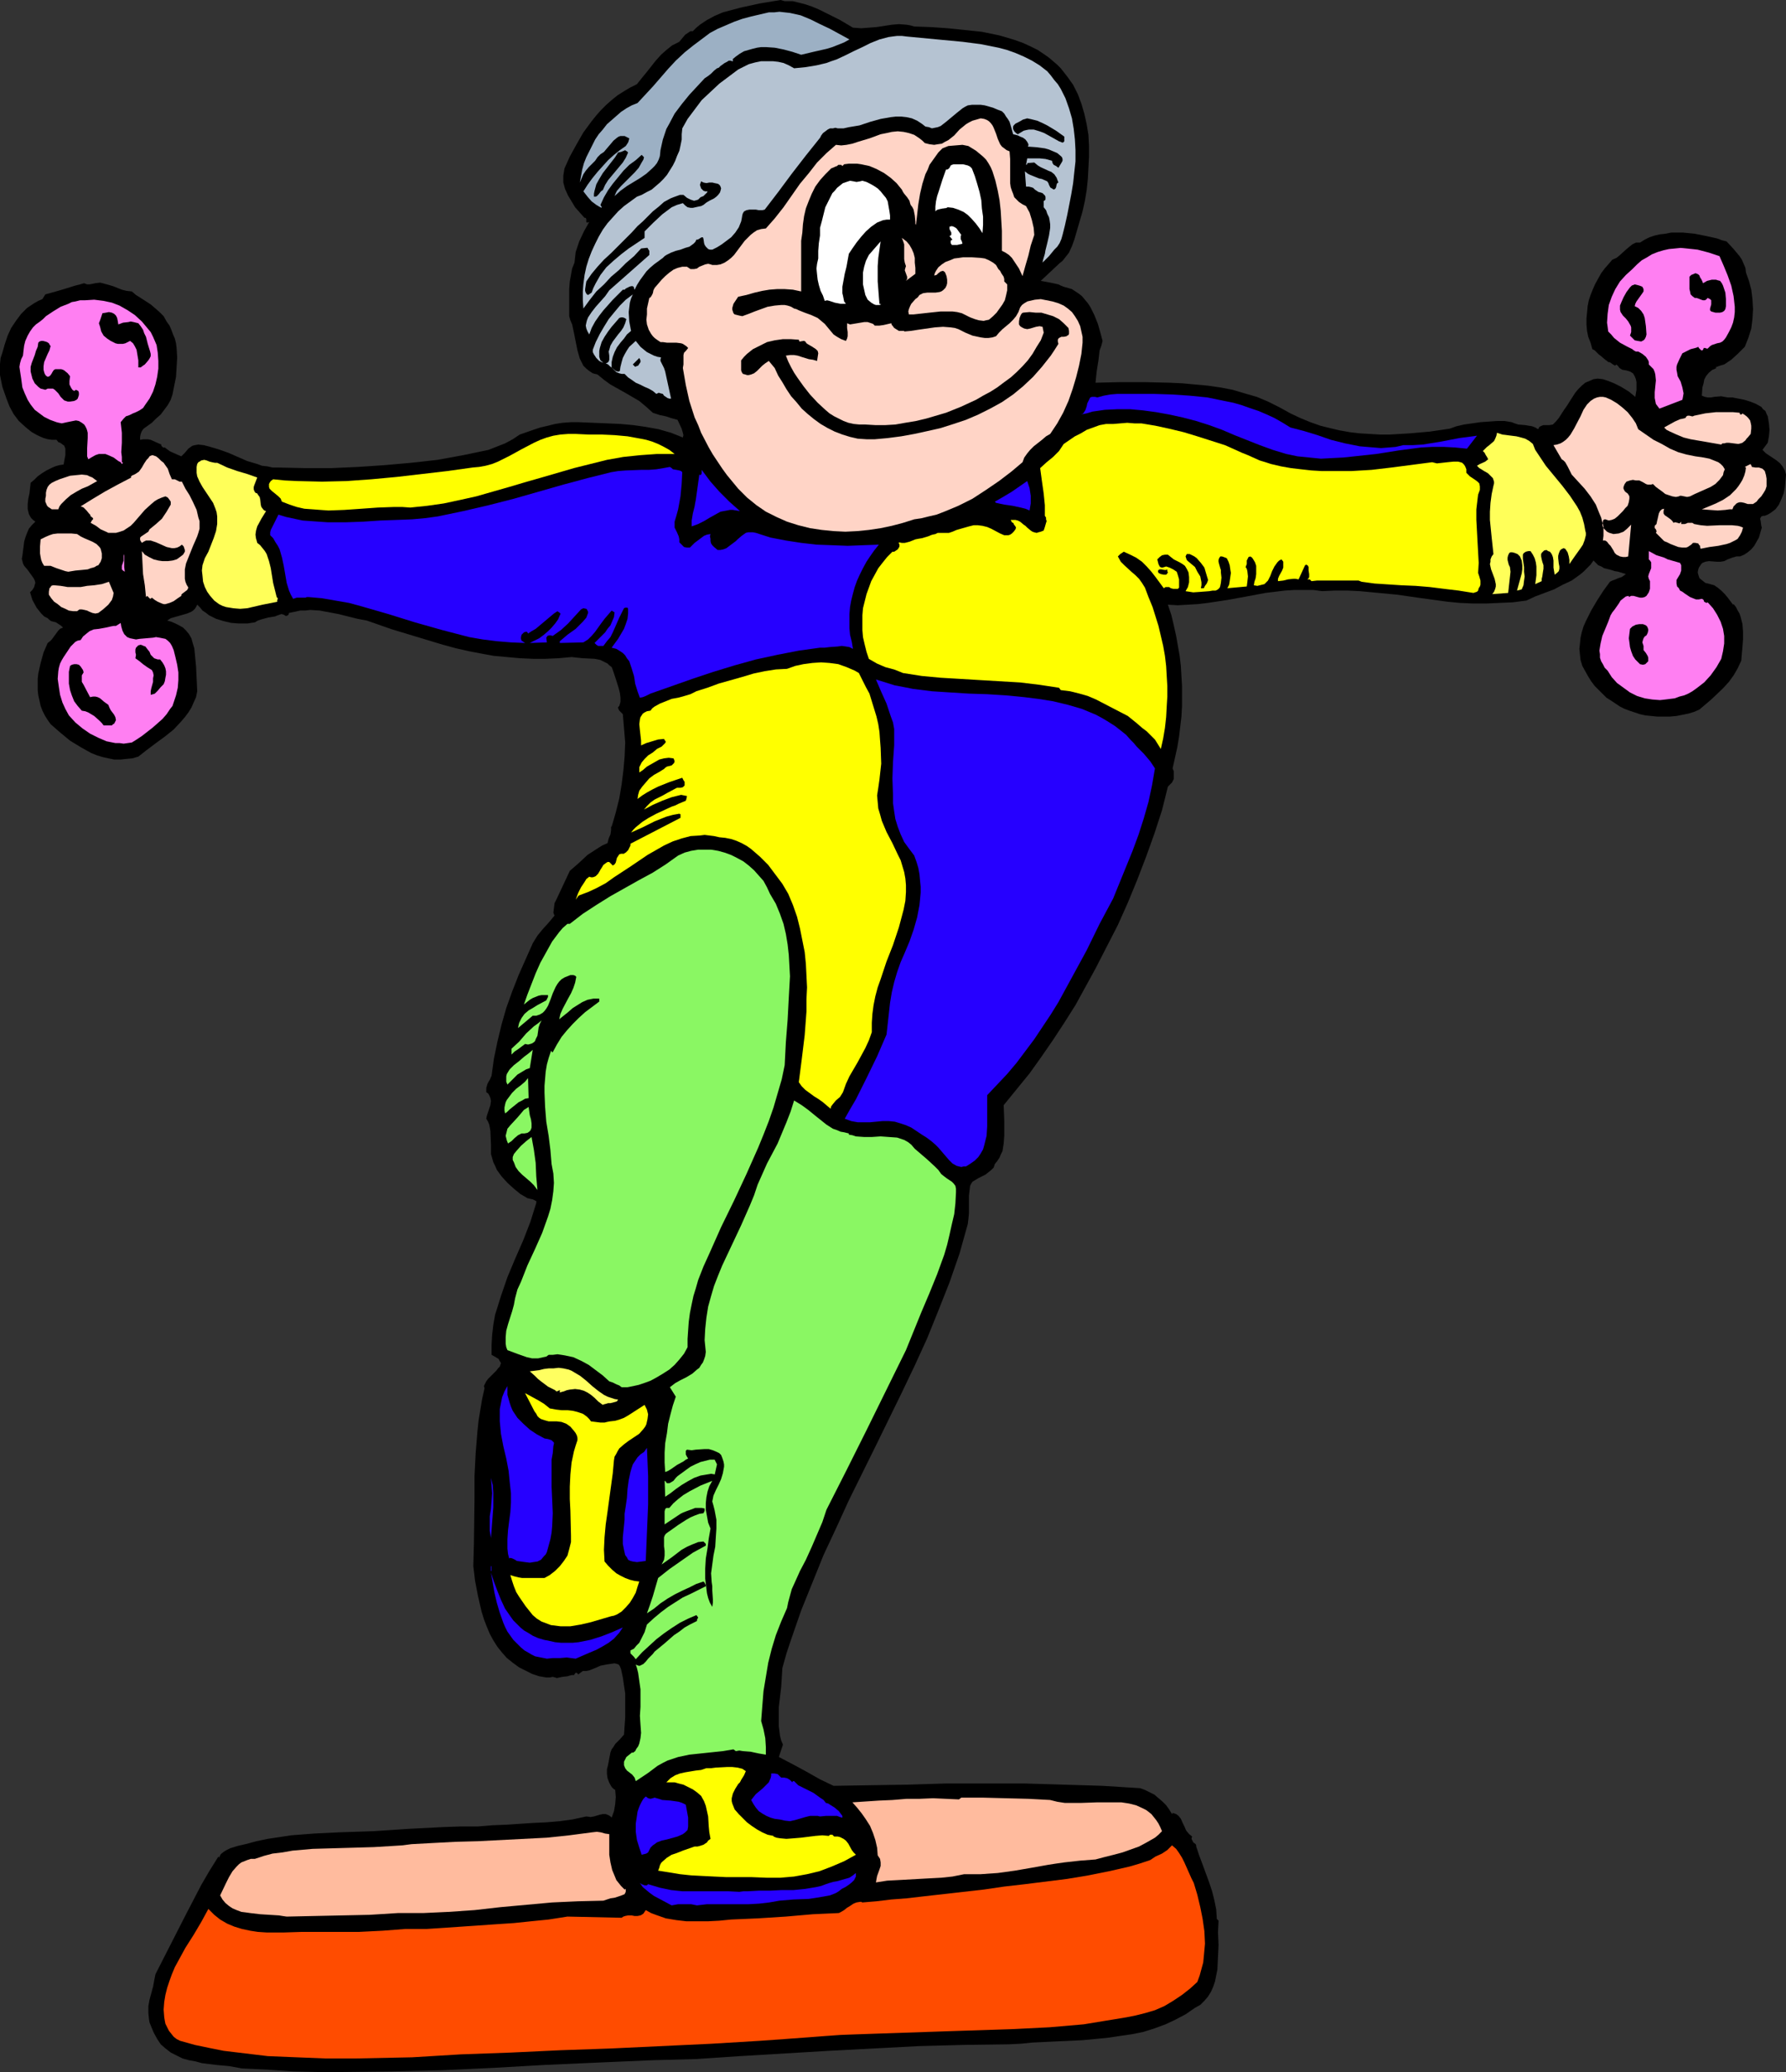
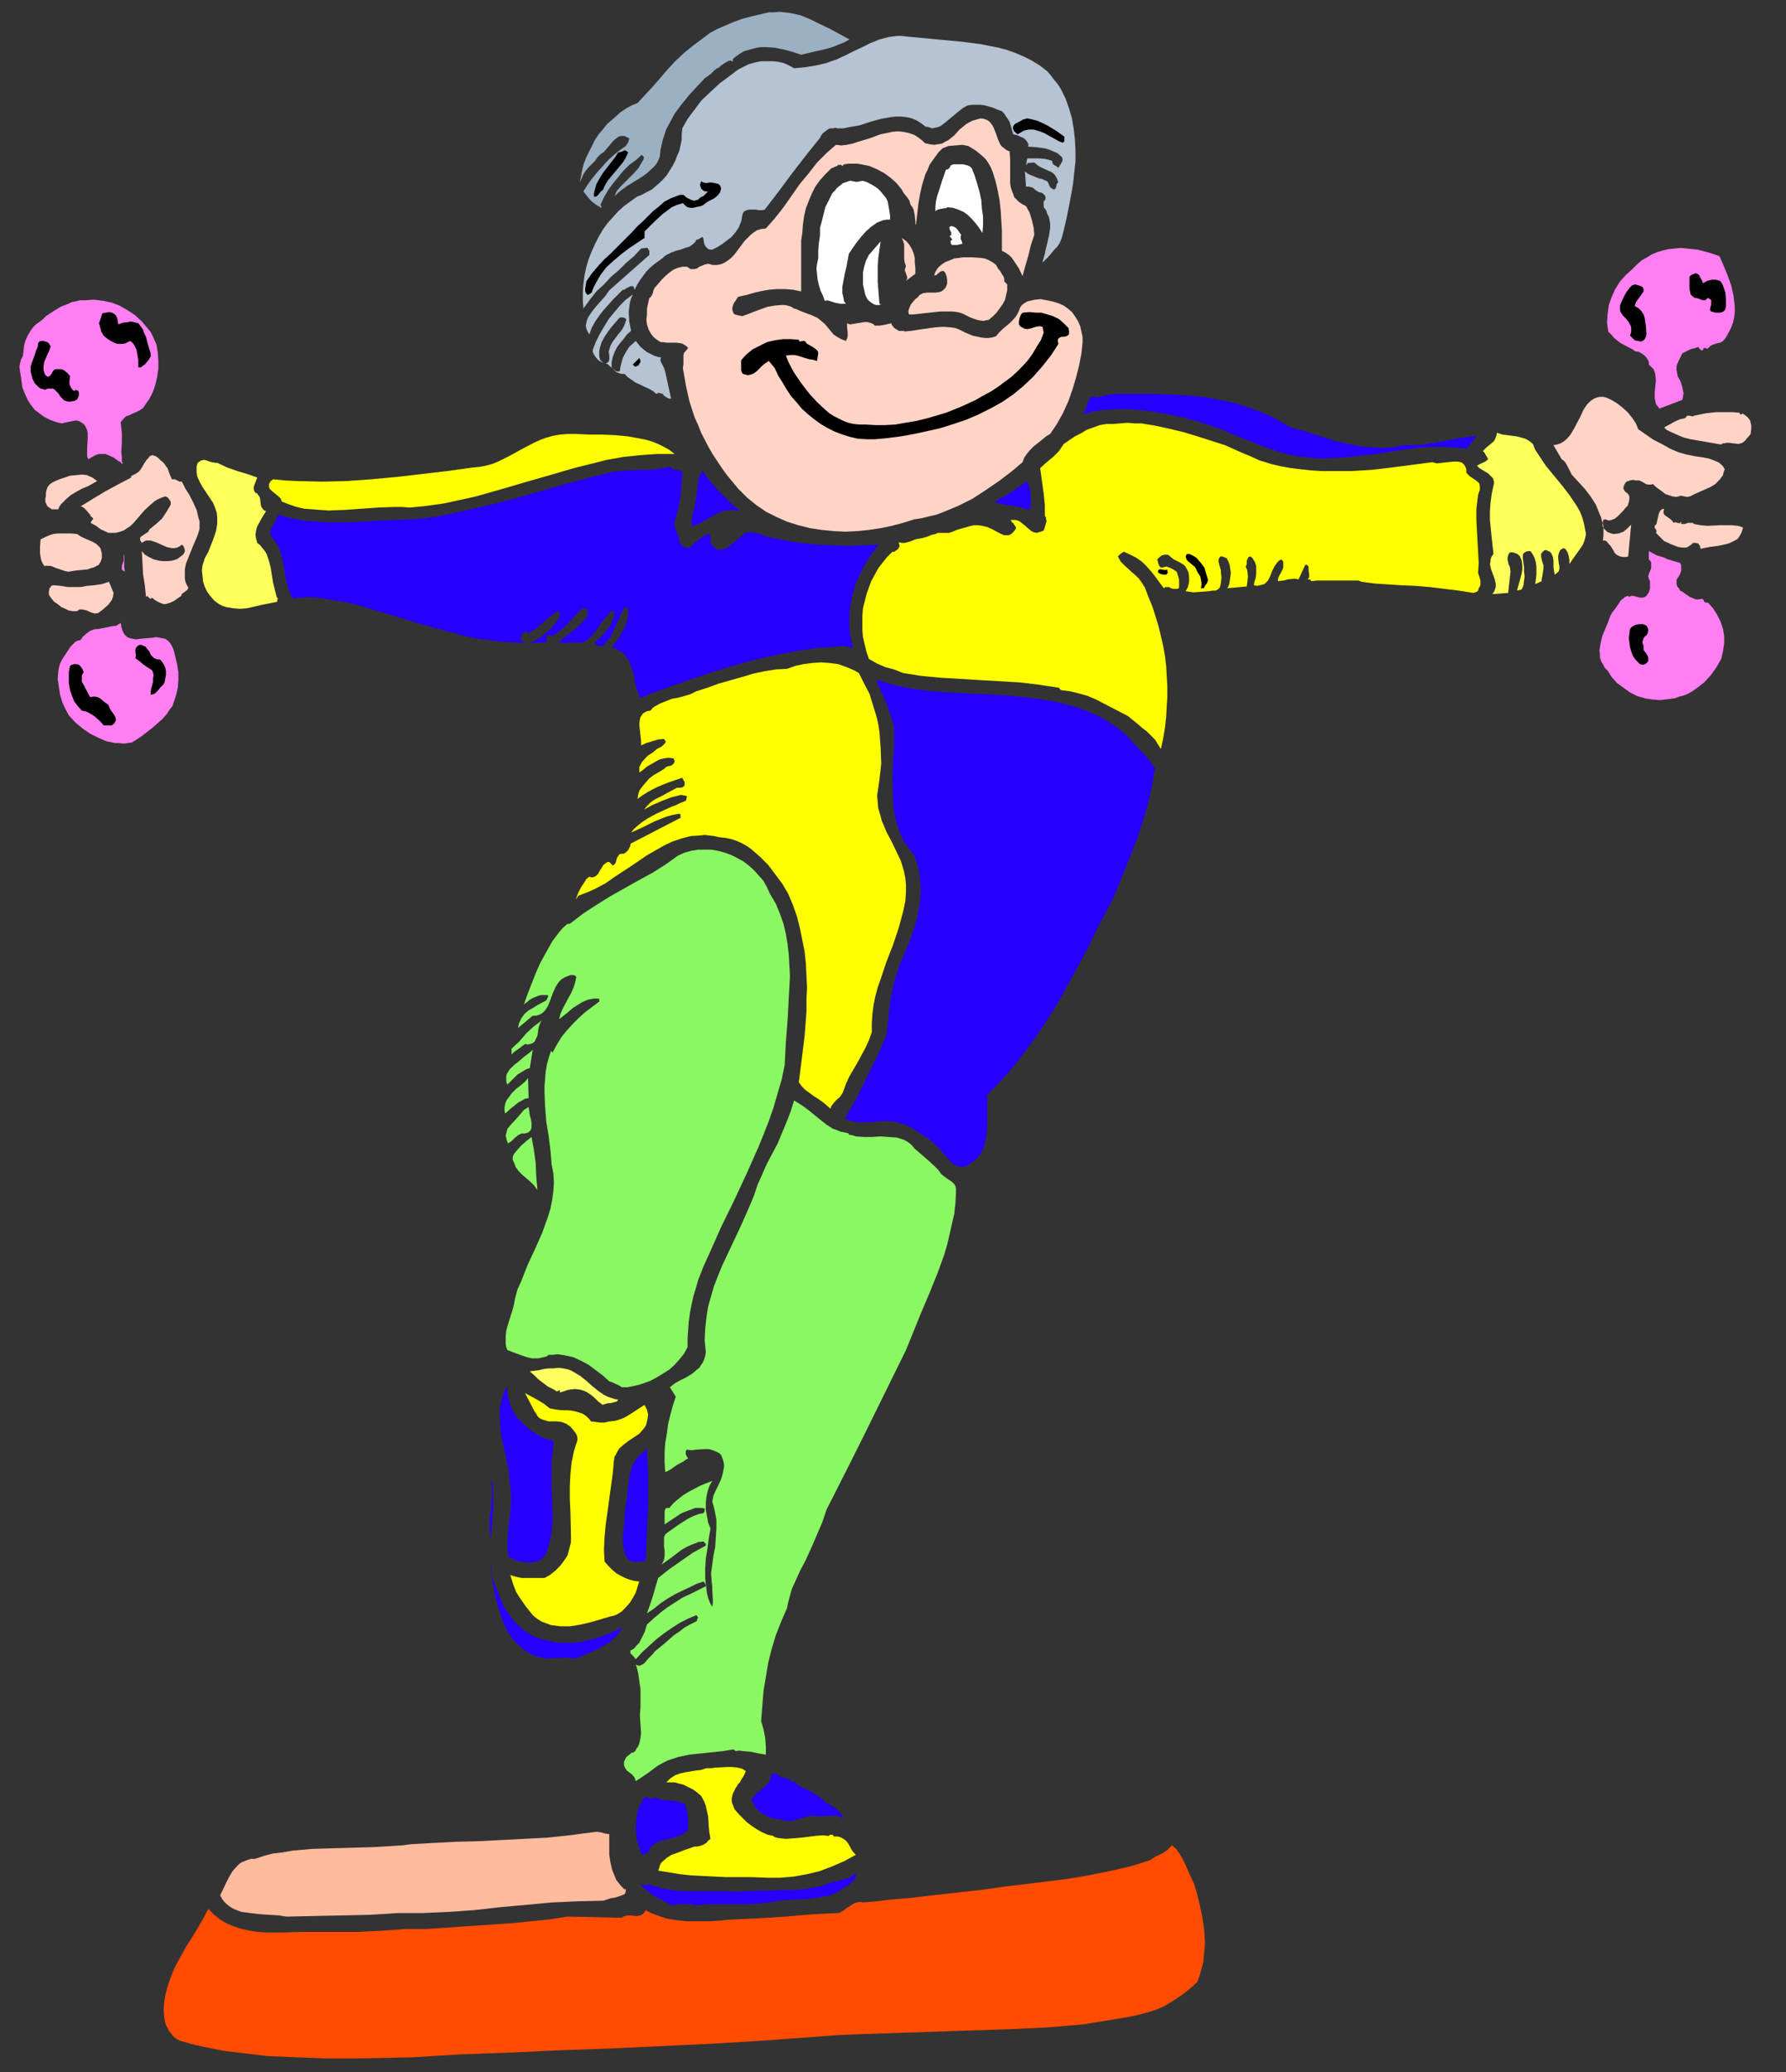
<svg xmlns="http://www.w3.org/2000/svg" xmlns:ns1="http://sodipodi.sourceforge.net/DTD/sodipodi-0.dtd" xmlns:ns2="http://www.inkscape.org/namespaces/inkscape" version="1.0" width="129.724mm" height="150.429mm" id="svg70" ns1:docname="Aerobics - Step 09.wmf">
  <rect width="100%" height="100%" fill="#333333" stroke="none" />
  <ns1:namedview id="namedview70" pagecolor="#ffffff" bordercolor="#000000" borderopacity="0.25" ns2:showpageshadow="2" ns2:pageopacity="0.0" ns2:pagecheckerboard="0" ns2:deskcolor="#d1d1d1" ns2:document-units="mm" />
  <defs id="defs1">
    <pattern id="WMFhbasepattern" patternUnits="userSpaceOnUse" width="6" height="6" x="0" y="0" />
  </defs>
-   <path style="fill:#000000;fill-opacity:1;fill-rule:evenodd;stroke:none" d="m 218.968,0.646 1.939,0.485 1.939,0.646 1.939,0.808 1.939,0.969 3.878,1.939 3.555,2.1 2.262,0.162 2.101,-0.162 2.101,-0.162 2.101,-0.323 2.101,-0.323 1.939,-0.162 2.101,0.162 0.97,0.162 1.131,0.323 4.525,0.162 2.424,0.162 2.262,0.162 4.686,0.485 4.686,0.485 4.686,0.969 2.262,0.646 2.101,0.646 2.262,0.808 2.101,0.969 1.939,0.969 1.939,1.293 1.131,0.808 1.131,0.969 1.131,0.969 0.97,0.969 1.778,2.262 1.616,2.262 1.293,2.585 0.97,2.585 0.808,2.747 0.646,2.908 0.485,2.908 0.162,3.07 v 2.908 l -0.162,3.07 -0.162,3.07 -0.323,3.07 -0.485,2.908 -0.646,2.908 -1.131,3.878 -1.131,3.878 -0.646,1.777 -0.808,1.777 -1.131,1.454 -0.646,0.808 -0.808,0.646 -5.171,4.847 1.778,0.323 0.808,0.162 0.808,0.162 1.454,0.323 0.646,0.323 0.808,0.323 1.131,0.323 1.131,0.323 0.97,0.646 0.97,0.646 0.808,0.646 0.808,0.969 0.808,0.969 0.646,0.969 1.131,2.262 0.97,2.423 0.646,2.262 0.646,2.423 -0.323,1.293 -0.485,1.293 -0.323,2.747 -0.485,3.07 -0.323,3.07 6.626,-0.162 h 6.949 l 6.787,0.162 3.555,0.162 3.394,0.323 3.555,0.323 3.394,0.485 3.394,0.646 3.232,0.969 3.394,0.969 3.07,1.293 3.232,1.616 2.909,1.616 2.747,1.293 2.747,1.131 2.747,0.969 2.586,0.646 2.747,0.646 2.747,0.485 2.747,0.323 2.747,0.162 2.747,0.162 h 2.747 l 5.494,-0.323 5.494,-0.485 5.494,-0.808 1.778,-0.646 2.101,-0.485 2.262,-0.323 2.262,-0.323 2.262,-0.162 2.262,-0.162 h 2.101 l 1.939,0.323 0.808,0.323 0.97,0.323 1.939,0.162 1.939,0.323 0.808,0.323 0.808,0.485 0.323,-0.646 0.646,-0.323 0.485,-0.162 h 0.485 1.131 l 0.97,-0.162 0.808,-0.808 0.808,-0.969 1.454,-2.262 0.808,-1.131 0.808,-1.293 1.454,-2.262 0.808,-0.969 0.97,-0.969 0.97,-0.808 1.131,-0.485 1.131,-0.485 1.131,-0.162 1.454,0.162 1.454,0.485 0.808,0.323 0.808,0.323 0.97,0.485 0.97,0.485 2.101,1.293 1.778,1.454 0.162,-0.969 0.162,-0.969 v -0.969 -1.131 l -0.162,-0.808 -0.323,-0.808 -0.485,-0.808 -0.808,-0.485 -0.485,-0.162 -0.646,-0.162 -0.97,-0.162 -0.808,-0.485 -0.323,-0.485 -0.485,-0.485 -0.162,0.162 -0.323,0.162 -0.162,-0.162 -0.323,-0.162 -0.646,-0.485 -0.323,-0.162 h -0.323 l -0.323,-0.323 -0.485,-0.323 -1.131,-0.969 -0.646,-0.485 -0.646,-0.646 -0.485,-0.485 -0.646,-0.323 -0.485,-1.777 -0.646,-1.616 -0.323,-1.616 -0.162,-1.777 v -1.616 l 0.162,-1.616 0.162,-1.777 0.323,-1.616 0.485,-1.454 0.646,-1.616 0.646,-1.454 1.616,-2.908 0.97,-1.293 1.131,-1.293 0.97,-1.131 1.131,-0.485 0.808,-0.646 1.778,-1.616 0.97,-0.808 0.808,-0.646 0.97,-0.485 h 0.485 0.646 l 1.293,-0.808 1.293,-0.646 1.454,-0.485 1.454,-0.323 1.454,-0.162 1.616,-0.323 h 3.232 l 3.232,0.323 3.232,0.646 2.909,0.646 1.293,0.485 1.293,0.323 1.939,2.1 0.808,0.969 0.808,0.969 0.646,0.969 0.485,1.131 0.485,1.131 0.162,1.293 0.808,2.262 0.646,2.423 0.323,2.585 0.162,2.747 -0.162,2.747 -0.323,2.585 -0.808,2.585 -0.97,2.423 -1.939,1.939 -1.778,1.616 -0.97,0.646 -0.97,0.646 -1.131,0.323 -1.293,0.485 0.323,0.162 -0.646,0.323 -0.485,0.162 -0.97,0.808 -0.808,0.969 -0.485,0.969 -0.162,0.969 -0.323,1.131 -0.162,2.262 0.808,0.323 0.808,0.162 h 0.97 l 0.808,-0.162 1.939,-0.162 0.808,0.162 0.97,0.162 h 1.293 l 1.616,0.323 1.616,0.323 1.616,0.485 1.616,0.646 1.454,0.808 0.485,0.646 0.646,0.485 0.323,0.808 0.323,0.646 0.323,1.939 0.162,1.777 -0.162,1.777 -0.323,1.777 -1.454,1.939 0.97,0.969 0.97,0.646 1.939,1.293 0.97,0.808 0.646,0.808 0.646,1.131 0.323,1.131 -0.162,1.777 -0.162,1.777 -0.323,1.616 -0.646,1.616 -0.646,1.454 -0.97,1.293 -1.293,0.969 -0.808,0.485 -0.808,0.323 h -0.485 l -0.323,0.162 h -0.162 l -0.162,0.323 -0.162,0.323 0.162,0.646 0.162,1.293 0.162,0.485 -0.162,0.485 -0.323,1.131 -0.323,1.131 -0.646,1.131 -0.646,1.131 -0.808,0.969 -0.97,0.808 -0.97,0.646 -1.131,0.485 h -0.323 -0.646 l -1.131,0.323 -1.293,0.485 -0.97,0.485 -0.97,0.162 h -1.131 l -2.101,-0.162 -0.97,0.162 -0.808,0.323 -0.323,0.323 -0.323,0.485 -0.323,0.485 -0.162,0.485 -0.162,0.808 0.162,0.646 0.162,0.485 0.162,0.485 0.808,0.646 0.808,0.646 1.293,0.323 1.131,0.323 0.97,0.646 0.97,0.808 0.97,0.969 0.808,0.969 1.454,1.939 0.162,-0.162 0.646,0.808 0.485,0.969 0.485,0.808 0.323,0.969 0.485,1.939 0.162,2.1 v 2.1 l -0.162,2.1 -0.162,1.777 -0.162,1.939 -0.97,2.1 -1.131,1.939 -1.293,1.777 -1.616,1.777 -3.232,3.07 -3.232,2.747 -1.454,0.646 -1.616,0.485 -1.616,0.323 -1.616,0.323 -1.778,0.162 h -1.778 -1.778 l -1.616,-0.162 -1.616,-0.162 -1.454,-0.323 -1.454,-0.485 -1.454,-0.485 -1.293,-0.485 -1.293,-0.646 -2.424,-1.616 -1.293,-0.808 -2.101,-2.1 -1.131,-1.131 -0.97,-1.293 -0.808,-1.293 -1.616,-2.908 -0.485,-1.616 -0.162,-1.454 -0.162,-1.616 0.162,-1.454 0.162,-1.616 0.323,-1.454 0.485,-1.616 0.646,-1.454 1.454,-2.908 1.616,-2.747 1.778,-2.747 1.778,-2.424 0.646,-0.323 0.485,-0.162 1.131,-0.485 0.97,-0.323 0.485,-0.323 0.646,-0.485 -2.101,-0.646 -0.97,-0.162 -0.97,-0.323 -1.939,-0.485 -0.808,-0.485 -0.808,-0.323 -1.293,-1.293 -0.808,1.131 -0.97,0.969 -0.97,0.969 -0.97,0.808 -2.262,1.616 -2.424,1.131 -2.424,1.293 -5.171,1.939 -2.424,1.131 -3.717,0.485 -3.717,0.162 -3.555,0.162 h -3.717 l -3.555,-0.162 -3.394,-0.323 -7.11,-0.969 -6.787,-0.969 -6.787,-0.646 -3.394,-0.323 -3.394,-0.162 h -3.394 l -3.555,0.162 -2.424,-0.323 h -2.586 -2.586 l -2.586,0.162 -5.333,0.646 -5.171,0.969 -5.333,0.969 -5.333,0.808 -2.747,0.323 -2.747,0.162 -2.747,0.162 -2.747,-0.162 0.97,2.908 0.646,2.747 0.646,2.908 0.485,2.747 0.485,2.747 0.323,2.747 0.323,5.493 v 2.747 2.747 l -0.162,2.908 -0.323,2.747 -0.323,2.747 -0.485,2.908 -0.646,2.908 -0.646,2.908 0.323,0.808 v 1.131 0.969 l -0.485,0.969 -1.131,1.131 -1.616,6.463 -2.101,6.463 -2.262,6.301 -2.424,6.301 -2.586,6.301 -2.747,6.14 -3.07,5.978 -3.07,5.978 -2.747,5.009 -2.747,5.009 -3.07,4.847 -3.07,4.685 -3.232,4.685 -3.232,4.524 -3.555,4.362 -3.555,4.362 0.162,4.201 v 2.1 2.1 l -0.162,2.1 -0.323,2.1 -0.485,0.969 -0.323,0.808 -0.646,0.969 -0.646,0.808 -0.323,0.969 -0.646,0.646 -0.808,0.646 -0.808,0.646 -1.939,0.969 -1.616,0.969 -0.323,0.485 -0.323,0.646 -0.162,1.293 -0.162,1.454 v 4.847 l -0.162,1.616 -0.162,1.293 -1.131,4.039 -1.131,4.039 -2.747,7.917 -3.07,7.755 -3.07,7.594 -3.394,7.432 -3.555,7.432 -7.272,14.864 -7.272,14.703 -3.394,7.432 -3.555,7.594 -3.07,7.594 -3.07,7.594 -2.747,7.917 -1.293,3.878 -1.131,4.039 -0.162,2.585 -0.162,2.585 -0.323,2.747 -0.323,2.747 v 2.585 2.747 l 0.323,2.585 0.323,1.293 0.485,1.131 -1.131,3.393 3.717,1.939 3.878,2.1 3.717,2.1 3.717,1.777 10.019,-0.162 10.342,-0.162 10.504,-0.323 h 10.827 10.666 l 10.827,0.323 10.666,0.323 5.171,0.323 5.171,0.323 1.293,0.485 1.293,0.646 1.293,0.646 1.131,0.969 1.131,0.969 0.97,0.969 0.808,1.131 0.808,1.293 0.162,-0.323 0.485,0.162 0.485,0.162 0.646,0.485 0.646,0.808 0.485,1.131 0.485,0.969 0.485,1.131 0.808,0.969 0.808,0.646 -0.162,0.646 0.162,0.323 0.323,0.646 0.646,0.485 0.162,0.323 v 0.323 l 0.808,2.423 0.97,2.585 1.778,4.847 0.808,2.424 0.646,2.585 0.485,2.424 0.162,2.585 0.485,0.485 v 0 l -0.162,3.231 0.162,3.393 -0.162,3.393 -0.162,3.393 -0.323,1.616 -0.323,1.616 -0.485,1.454 -0.646,1.454 -0.808,1.293 -0.97,1.131 -1.131,1.131 -1.454,0.808 -2.586,1.777 -2.747,1.454 -2.747,1.293 -3.07,1.131 -3.07,0.969 -3.232,0.646 -3.394,0.485 -3.232,0.485 -6.787,0.646 -6.949,0.323 -6.787,0.323 -3.232,0.323 -3.232,0.162 -12.282,0.162 -12.282,0.323 -12.443,0.646 -12.282,0.646 -24.402,1.454 -12.12,0.808 -11.958,0.323 -7.595,0.323 -7.434,0.323 -7.272,0.323 -7.272,0.323 -14.221,0.808 -6.949,0.323 -6.949,0.323 -13.898,0.323 -13.736,0.162 h -6.787 l -6.787,-0.162 -6.949,-0.485 -6.949,-0.323 -3.555,-0.646 -3.555,-0.323 -3.878,-0.485 -1.778,-0.485 -1.778,-0.323 -1.778,-0.485 -1.616,-0.808 -1.616,-0.808 -1.454,-1.131 -1.293,-1.131 -0.97,-1.454 -0.97,-1.777 -0.808,-1.939 -0.323,-0.808 -0.162,-0.969 -0.162,-1.616 v -1.939 l 0.323,-1.777 0.97,-3.554 0.323,-1.777 0.323,-1.616 4.202,-8.24 4.202,-8.24 2.101,-4.039 2.101,-4.039 2.262,-3.878 2.424,-3.878 0.162,0.323 0.485,-0.969 0.808,-0.646 0.808,-0.485 0.97,-0.485 2.101,-0.646 2.101,-0.485 3.07,-0.808 3.07,-0.646 3.232,-0.485 3.232,-0.485 6.302,-0.485 6.626,-0.323 4.848,-0.162 4.848,-0.162 9.696,-0.646 9.534,-0.485 4.686,-0.162 h 4.686 l 3.878,-0.323 3.878,-0.162 7.434,-0.485 3.555,-0.162 3.717,-0.323 3.555,-0.485 3.717,-0.808 1.131,0.162 0.97,-0.162 1.616,-0.485 0.808,-0.162 h 0.808 l 0.808,0.323 0.485,0.323 0.323,0.323 0.646,-1.777 0.323,-1.939 0.162,-1.939 -0.162,-1.939 -0.485,-0.323 -0.485,-0.485 -0.646,-1.131 -0.485,-1.293 -0.162,-1.131 v -1.293 l 0.323,-1.293 0.485,-2.585 0.162,-0.808 0.323,-0.808 0.485,-0.646 0.485,-0.808 0.646,-0.646 0.646,-0.646 1.131,-1.293 0.162,-2.423 0.162,-2.262 v -2.262 -2.1 -2.262 l -0.323,-2.1 -0.323,-2.262 -0.485,-2.262 -0.323,-0.808 -0.323,-0.485 -0.485,-0.162 -0.646,-0.162 -1.131,0.162 -1.131,0.162 -0.808,0.162 -0.808,0.162 -1.454,0.646 -1.616,0.646 -0.808,0.162 h -0.97 l -1.293,0.969 -0.162,-0.323 -0.323,-0.162 h -0.162 l -0.162,0.162 -0.323,0.485 h -0.323 -0.323 l -0.646,0.162 -0.485,0.162 -1.454,0.162 -1.454,0.323 -0.485,-0.162 -0.646,-0.162 -0.808,0.162 h -0.97 l -0.97,-0.162 -0.97,-0.162 -1.939,-0.646 -1.616,-0.808 -1.939,-0.969 -1.778,-1.293 -1.616,-1.293 -1.293,-1.454 -1.293,-1.616 -1.131,-1.777 -0.97,-1.777 -0.808,-1.939 -0.808,-2.1 -0.646,-2.1 -0.97,-4.201 -0.808,-4.201 -0.485,-4.039 0.162,-6.14 0.162,-12.279 v -6.301 l 0.323,-6.301 0.485,-5.978 0.323,-3.07 0.485,-2.908 0.485,-2.908 0.646,-2.908 -0.162,-0.646 0.323,-0.646 0.323,-0.646 0.485,-0.646 1.131,-1.131 1.131,-1.131 0.485,-0.646 0.485,-0.485 0.162,-0.485 0.162,-0.485 -0.323,-0.485 -0.323,-0.646 -0.808,-0.485 -1.131,-0.646 v -2.747 l 0.162,-2.747 0.323,-2.747 0.485,-2.747 0.808,-2.585 0.808,-2.585 1.778,-5.17 2.101,-5.009 2.262,-5.17 1.939,-5.009 0.808,-2.585 0.808,-2.585 v -0.485 l -0.323,-0.162 -0.646,-0.323 -0.808,-0.162 -0.646,-0.162 -1.939,-1.131 -1.778,-1.454 -1.778,-1.616 -1.616,-1.777 -1.293,-1.777 -0.485,-1.131 -0.485,-0.969 -0.323,-1.131 -0.323,-1.131 v -1.131 -1.293 l -0.162,-3.878 -0.162,-0.969 -0.162,-0.808 -0.323,-0.808 -0.485,-0.808 0.162,-0.808 0.323,-0.969 0.323,-0.969 0.323,-0.969 0.162,-1.131 -0.162,-0.808 -0.323,-0.808 -0.323,-0.485 -0.485,-0.323 v -0.646 -0.485 l 0.323,-1.131 0.323,-0.646 0.323,-0.485 0.485,-1.131 0.646,-4.685 0.97,-4.685 1.131,-4.685 1.293,-4.524 1.616,-4.524 1.778,-4.524 1.939,-4.362 1.939,-4.362 1.293,-2.1 1.454,-1.777 1.616,-1.777 1.616,-1.939 -0.162,-0.323 -0.162,-0.485 0.162,-1.293 0.162,-1.293 0.485,-0.969 3.717,-7.917 2.424,-2.1 2.424,-2.262 2.747,-1.777 1.293,-0.808 1.454,-0.646 0.323,-1.293 0.485,-1.131 0.162,-1.131 v -0.485 -0.485 h 0.162 l 1.131,-3.878 0.97,-3.878 0.646,-3.878 0.485,-3.878 0.323,-3.716 0.162,-3.878 -0.323,-3.878 -0.323,-3.878 -0.162,-0.162 -0.323,-0.323 -0.485,-0.485 -0.323,-0.646 v -0.323 l 0.323,-0.323 0.323,-1.131 v -1.131 l -0.162,-1.293 -0.323,-1.293 -0.808,-2.585 -0.808,-2.423 -0.323,-0.808 -0.646,-0.485 -0.485,-0.485 -0.646,-0.323 -1.293,-0.646 -1.616,-0.323 -3.232,-0.162 -1.616,-0.162 -1.454,-0.162 -3.555,0.323 -3.555,0.162 h -3.555 l -3.555,-0.162 -3.555,-0.323 -3.555,-0.323 -3.555,-0.646 -3.394,-0.646 -3.555,-0.808 -3.555,-0.969 -6.949,-2.1 -6.949,-2.1 -6.949,-2.423 -2.586,-0.485 -2.586,-0.646 -2.586,-0.646 -2.586,-0.485 -2.586,-0.485 -2.586,-0.162 -1.454,0.162 h -1.293 l -1.454,0.323 -1.616,0.323 -0.162,0.485 -0.162,0.162 -0.323,0.162 h -0.323 l -0.485,-0.323 -0.646,-0.162 -0.97,0.323 -0.808,0.323 -1.939,0.323 -1.778,0.485 -0.97,0.323 -0.808,0.485 -2.101,0.323 h -2.262 l -2.101,-0.162 -2.101,-0.485 -2.101,-0.646 -1.939,-0.969 -0.808,-0.646 -0.97,-0.646 -0.646,-0.808 -0.808,-0.808 -0.323,0.646 -0.323,0.485 -0.485,0.485 -0.485,0.323 -1.131,0.485 -1.131,0.323 -1.131,0.323 -1.131,0.323 -1.131,0.323 -0.97,0.646 1.131,0.323 1.131,0.485 0.97,0.485 1.131,0.646 0.808,0.808 0.808,0.969 0.646,1.131 0.323,1.131 0.485,1.616 0.162,1.616 0.323,3.393 0.162,3.393 0.162,3.393 -0.323,1.616 -0.646,1.454 -0.646,1.454 -0.808,1.293 -0.97,1.293 -0.97,1.131 -2.101,2.262 -2.424,1.939 -2.424,1.777 -2.586,1.939 -2.262,1.777 -1.616,0.485 -1.778,0.162 -1.454,0.162 h -1.778 l -1.616,-0.323 -1.454,-0.323 -1.616,-0.485 -1.616,-0.646 -1.454,-0.808 -1.454,-0.808 -2.909,-1.777 -2.747,-2.262 -2.586,-2.262 -0.808,-1.131 -0.808,-1.293 -0.646,-1.293 -0.485,-1.293 -0.323,-1.454 -0.323,-1.454 -0.162,-1.454 v -1.454 -1.616 l 0.162,-1.454 0.646,-2.908 0.808,-2.908 1.131,-2.585 0.646,-0.485 0.485,-0.485 1.778,-2.424 0.485,-0.485 0.808,-0.323 -0.485,-0.485 -0.485,-0.323 -0.97,-0.646 -1.293,-0.323 -0.485,-0.323 -0.485,-0.485 -0.97,-0.485 -0.808,-0.808 -0.646,-0.808 -0.646,-0.808 -1.131,-2.1 -0.646,-2.1 0.646,-0.646 0.485,-0.808 0.162,-0.646 0.162,-0.485 -0.162,-0.646 -0.323,-0.646 -0.808,-1.131 -0.808,-1.131 -0.97,-1.131 -0.323,-0.646 -0.162,-0.646 -0.162,-0.646 0.162,-0.808 0.323,-2.585 0.162,-1.293 0.323,-1.131 0.485,-1.293 0.485,-1.131 0.808,-0.969 0.97,-0.969 -0.646,-0.485 -0.485,-0.485 -0.323,-0.485 -0.323,-0.646 -0.323,-1.293 v -1.454 l 0.162,-1.454 0.323,-1.454 0.162,-1.454 0.162,-1.454 0.97,-0.808 0.97,-0.969 1.131,-0.808 1.293,-0.808 1.293,-0.646 1.131,-0.485 1.131,-0.323 1.131,-0.162 0.323,-1.777 0.162,-0.808 v -0.969 -0.808 l -0.323,-0.808 -0.646,-0.485 -0.485,-0.323 -0.485,-0.162 v 0 l -0.485,-0.646 h -1.293 l -1.131,-0.162 -1.131,-0.323 -1.131,-0.485 -0.97,-0.485 -1.131,-0.646 L 7.918,117.943 6.949,117.135 5.171,115.52 3.717,113.581 2.586,111.481 1.778,109.38 0.646,106.149 0.323,104.533 0,102.918 v -1.616 -1.454 l 0.162,-1.616 0.485,-1.454 0.646,-2.262 0.808,-2.423 0.97,-2.1 1.293,-1.939 1.454,-1.939 1.616,-1.616 1.939,-1.293 1.131,-0.646 1.131,-0.485 0.808,-1.293 2.909,-0.808 2.747,-0.808 2.586,-0.808 1.293,-0.323 1.131,-0.323 0.808,0.323 h 0.646 l 0.808,-0.162 0.808,-0.162 1.293,-0.162 1.293,0.323 1.131,0.323 1.131,0.323 2.424,0.969 1.293,0.323 1.454,0.162 1.131,0.969 1.293,0.808 2.747,1.777 1.131,0.969 1.293,1.131 1.131,1.131 0.808,1.454 0.808,1.131 0.485,1.131 0.485,1.293 0.485,1.131 0.323,1.293 0.162,1.293 0.162,2.585 -0.162,2.747 -0.162,2.585 -0.485,2.423 -0.485,2.423 -0.485,1.454 -0.808,1.454 -0.97,1.293 -0.97,1.293 -1.293,1.131 -1.131,1.131 -1.131,0.808 -1.131,0.808 -0.485,0.646 -0.323,0.808 -0.162,0.808 v 0.808 l 0.808,-0.162 h 0.646 0.646 l 0.808,0.162 2.909,1.293 v 0.323 l 0.162,0.162 0.323,0.323 h 0.162 0.323 l 0.646,0.485 0.646,0.485 0.646,0.323 2.586,1.131 0.97,-0.969 0.97,-1.131 0.646,-0.485 0.485,-0.323 0.646,-0.162 0.97,-0.162 1.454,0.162 1.293,0.323 2.747,0.808 2.747,0.969 5.171,2.262 2.747,0.808 1.293,0.485 1.454,0.162 1.454,0.323 h 1.616 l 7.272,0.162 h 7.272 l 7.272,-0.323 7.272,-0.485 7.272,-0.646 7.272,-0.808 7.11,-1.293 6.949,-1.454 4.525,-1.777 2.101,-1.131 1.939,-1.293 3.717,-1.293 1.939,-0.646 2.101,-0.485 1.939,-0.485 2.101,-0.323 2.262,-0.162 h 2.101 l 3.878,0.162 3.878,0.162 3.717,0.162 3.555,0.323 3.394,0.485 3.555,0.646 3.394,0.969 1.616,0.646 1.616,0.646 0.162,-0.646 -0.162,-0.646 -0.323,-1.131 -1.131,-2.423 -1.778,-0.485 -1.454,-0.485 -1.616,-0.323 -0.97,-0.323 -0.97,-0.323 -1.778,-1.616 -1.939,-1.616 -1.939,-1.131 -1.939,-1.131 -4.04,-2.262 -1.778,-1.293 -1.778,-1.454 -1.293,-0.323 -0.97,-0.646 -0.808,-0.646 -0.808,-0.808 -0.485,-0.969 -0.485,-0.969 -0.646,-2.262 -0.485,-2.423 -0.485,-2.423 -0.485,-2.262 -0.485,-1.131 -0.323,-1.131 v -3.554 -3.878 l 0.162,-2.1 0.323,-1.777 0.323,-1.777 0.646,-1.616 0.162,-1.454 0.162,-1.454 0.485,-1.454 0.485,-1.454 1.293,-2.747 1.454,-2.585 -0.485,0.162 h -0.162 l -0.162,-0.162 V 60.587 60.103 l -0.162,-0.323 h -0.323 l -1.293,-1.454 -1.293,-1.454 -0.97,-1.616 -0.97,-1.616 -0.808,-1.777 -0.485,-1.777 v -0.969 -0.969 l 0.162,-0.969 0.162,-0.969 1.454,-3.231 1.778,-3.231 1.939,-3.393 2.262,-3.07 1.293,-1.616 1.293,-1.454 1.454,-1.454 1.454,-1.293 1.616,-1.293 1.778,-1.131 1.616,-0.969 1.939,-0.969 1.293,-1.616 1.454,-1.777 2.424,-3.07 1.454,-1.616 1.454,-1.293 1.616,-1.293 1.939,-0.969 0.808,-0.969 0.808,-0.969 0.97,-0.646 0.485,-0.323 h 0.646 l 0.97,-0.969 0.97,-0.808 1.939,-1.293 2.101,-1.131 2.262,-0.969 2.424,-0.646 2.424,-0.646 5.171,-1.131 L 214.281,0 l 1.131,0.323 h 1.131 1.131 z" id="path1" />
  <path style="fill:#9cb0c4;fill-opacity:1;fill-rule:evenodd;stroke:none" d="m 233.189,10.825 -1.454,0.808 -1.616,0.646 -1.616,0.646 -1.616,0.485 -3.555,0.808 -3.394,0.808 -2.424,-0.808 -2.424,-0.646 -2.424,-0.485 -2.424,-0.162 h -1.293 l -1.131,0.162 -1.293,0.323 -1.131,0.323 -1.131,0.323 -1.131,0.646 -1.131,0.808 -0.97,0.808 h 0.162 v 0.485 h -0.162 l -0.485,-0.162 h -0.485 l -0.485,0.323 -0.646,0.323 -1.131,0.808 -0.485,0.485 -0.485,0.162 -0.808,0.646 -0.808,0.808 -0.808,0.646 -0.97,0.646 -2.101,2.262 -2.101,2.262 -2.101,2.585 -1.939,2.585 -1.454,2.747 -0.808,1.454 -0.485,1.454 -0.485,1.454 -0.323,1.454 -0.323,1.454 -0.162,1.616 -0.323,0.969 -0.485,0.969 -0.646,0.808 -0.646,0.646 -1.616,1.454 -1.616,1.131 -3.717,2.262 -1.778,1.293 -1.616,1.454 0.323,-0.808 0.323,-0.646 1.131,-1.293 2.424,-2.423 1.293,-1.293 1.131,-1.293 0.808,-1.454 0.485,-0.808 0.162,-0.646 -0.646,-0.646 -1.616,1.454 -1.778,1.293 -1.616,1.616 -1.454,1.777 -1.454,1.777 -1.293,1.777 -1.131,1.939 -0.97,2.1 0.162,0.323 0.162,0.162 v 0.323 l -0.646,-0.323 -0.808,-0.485 -1.293,-0.969 -1.131,-1.293 -1.131,-1.454 1.131,-1.777 1.293,-1.777 1.454,-1.777 1.454,-1.616 1.454,-1.616 1.616,-1.454 1.616,-1.293 1.616,-1.131 0.323,-0.485 0.323,-0.485 0.162,-0.485 0.162,-0.646 -0.646,-0.323 -0.646,-0.323 h -0.646 -0.485 l -0.485,0.162 -0.485,0.323 -0.97,0.808 -0.808,0.969 -0.97,1.131 -0.808,0.969 -0.485,0.323 -0.485,0.323 -0.808,0.808 -0.646,0.969 -1.778,1.777 -0.808,0.969 -0.646,0.969 -0.485,1.131 -0.485,1.131 0.323,-1.777 0.323,-1.777 0.485,-1.777 0.646,-1.616 0.808,-1.616 0.808,-1.616 0.808,-1.616 0.97,-1.454 1.131,-1.293 1.131,-1.454 1.293,-1.131 1.293,-1.131 1.293,-1.131 1.454,-0.969 1.454,-0.808 1.616,-0.646 2.101,-2.262 2.101,-2.262 4.202,-4.847 2.101,-2.262 2.424,-2.262 2.424,-1.939 2.586,-1.939 1.939,-1.454 2.101,-1.131 2.262,-0.969 2.262,-0.969 2.262,-0.808 2.424,-0.646 4.848,-1.131 h 1.454 l 1.454,-0.162 1.454,0.162 1.454,0.162 1.454,0.323 1.454,0.323 2.747,1.131 2.586,1.293 2.747,1.293 z" id="path2" />
  <path style="fill:#b5c3d2;fill-opacity:1;fill-rule:evenodd;stroke:none" d="m 287.486,19.55 0.97,1.131 0.97,1.293 0.97,1.131 0.808,1.293 1.293,2.585 0.97,2.747 0.808,2.747 0.485,2.908 0.323,2.908 0.162,2.908 v 3.07 l -0.323,2.908 -0.323,3.07 -0.485,2.908 -1.131,5.816 -0.646,2.908 -0.646,2.585 -0.323,1.131 -0.485,1.131 -0.646,0.969 -0.808,0.808 -1.454,1.777 -0.808,0.808 -0.97,0.969 0.162,-0.808 0.485,-1.616 0.162,-0.969 0.485,-1.939 0.485,-2.1 0.323,-2.1 v -0.969 l -0.162,-1.131 -0.162,-0.808 -0.485,-0.969 -0.323,-0.969 -0.646,-0.808 v -1.777 h 0.162 l 0.162,-0.162 0.162,-0.162 v -0.323 -0.485 l -0.162,-0.323 -0.646,-0.646 -0.485,-0.162 -0.646,-0.162 -0.97,-0.646 -0.485,-0.485 -0.485,-0.162 -0.646,-0.162 h -0.808 l -0.323,-4.201 0.808,0.646 0.646,0.323 1.616,0.646 0.808,0.323 0.808,0.162 1.454,0.646 0.323,0.485 0.162,0.485 0.323,0.646 0.162,0.162 0.323,0.162 0.485,0.323 0.323,-0.162 0.162,-0.162 0.162,-0.323 0.162,-0.808 0.162,-0.323 0.323,-0.162 -0.323,-0.808 -0.162,-0.485 -0.646,-0.969 -0.808,-0.646 -0.808,-0.323 -2.101,-0.969 -0.808,-0.485 -0.97,-0.808 -1.939,0.162 v 0.323 l -0.323,0.162 0.323,-1.777 h 1.616 1.778 l 1.616,0.162 1.778,0.485 0.162,0.646 0.323,0.485 0.646,0.323 0.646,0.485 0.485,-0.808 0.485,-0.808 0.162,-0.323 v -0.485 l -0.162,-0.485 -0.323,-0.323 -0.97,-0.808 -1.131,-0.485 -1.131,-0.485 -1.131,-0.323 -2.424,-0.323 -2.262,-0.162 0.162,-0.323 v -0.323 l -0.323,-0.646 -0.485,-0.646 -0.646,-0.485 -0.808,-0.323 -0.646,-0.323 -0.646,-0.162 -0.646,-0.162 -0.485,-1.777 -0.485,-1.616 -0.485,-0.808 -0.485,-0.646 -0.485,-0.808 -0.646,-0.646 -1.293,-0.485 -1.131,-0.485 -1.131,-0.323 -1.131,-0.323 -1.131,-0.162 h -1.293 -1.131 l -1.131,0.162 -0.646,0.323 -0.808,0.485 -1.616,1.293 -2.909,2.423 -1.454,1.131 -0.808,0.323 -0.808,0.162 -0.808,0.162 -0.808,-0.323 -0.97,-0.162 -0.808,-0.646 -1.454,-0.969 -1.454,-0.646 -1.454,-0.323 -1.454,-0.162 h -1.454 l -1.454,0.162 -2.747,0.485 -2.909,0.808 -1.454,0.485 -1.454,0.485 -2.909,0.485 -1.454,0.323 h -1.616 l -0.646,-0.162 -0.646,0.162 h -0.808 l -0.646,0.323 -0.646,0.485 -0.646,0.485 -0.485,0.646 -0.323,0.646 -3.878,4.847 -3.878,5.009 -3.717,5.009 -3.717,4.847 -0.646,0.162 h -0.97 l -0.808,-0.162 h -0.97 -0.808 l -0.808,0.162 -0.323,0.162 -0.323,0.162 -0.323,0.485 -0.162,0.485 -0.162,0.969 -0.162,0.808 -0.646,1.616 -0.97,1.454 -1.131,1.293 -1.293,0.969 -1.293,0.969 -1.293,0.808 -1.293,0.646 h -0.646 l -0.485,-0.162 -0.323,-0.323 -0.323,-0.323 -0.323,-0.485 -0.162,-0.485 -0.162,-1.131 -0.162,-0.485 h -0.162 -0.162 l -0.323,0.162 -0.485,0.323 -0.323,0.162 h -0.323 l -0.323,0.646 -0.485,0.485 -1.131,0.808 -1.131,0.323 -1.293,0.485 -1.293,0.323 -1.293,0.485 -1.293,0.646 -0.485,0.323 -0.485,0.485 -2.424,1.777 -1.131,0.969 -0.97,0.969 -1.778,2.423 -0.808,1.293 -0.646,1.293 -0.162,-0.323 v -0.323 l -0.323,-0.323 h -0.485 l -0.485,0.162 -0.97,0.485 -0.323,0.323 h -0.485 l -2.747,2.747 -2.586,2.908 -1.131,1.454 -1.131,1.616 -0.97,1.777 -0.646,1.777 -0.485,-0.808 -0.323,-0.808 -0.162,-0.808 0.162,-0.808 0.162,-0.646 0.323,-0.808 0.97,-1.454 1.131,-1.454 1.293,-1.454 1.293,-1.454 1.131,-1.616 10.989,-9.694 v -1.131 l -0.323,-0.485 -0.162,-0.323 h -0.323 l -1.454,0.162 -1.939,2.1 -2.262,1.939 -1.939,1.939 -2.101,1.777 -1.939,2.1 -2.101,1.939 -1.778,2.262 -1.778,2.423 -0.162,-2.262 v -2.423 l 0.162,-2.1 0.323,-2.423 0.485,-2.262 0.646,-2.1 0.808,-2.1 0.97,-2.1 0.97,-1.939 1.131,-1.939 1.293,-1.777 1.454,-1.616 1.454,-1.616 1.616,-1.454 1.778,-1.293 1.778,-1.293 1.293,-0.485 1.454,-0.808 1.293,-0.646 1.131,-0.969 1.131,-0.969 0.97,-0.969 0.97,-1.131 0.808,-1.293 0.808,-1.293 0.646,-1.293 0.485,-1.293 0.646,-1.454 0.323,-1.454 0.323,-1.616 v -1.454 l 0.162,-1.616 1.454,-2.585 1.939,-2.585 1.939,-2.585 2.424,-2.262 2.424,-2.262 2.586,-1.939 2.586,-1.939 2.909,-1.454 1.778,-0.485 1.616,-0.323 h 1.616 1.616 l 1.454,0.162 1.454,0.323 1.454,0.646 1.454,0.808 3.232,-0.323 2.909,-0.485 2.747,-0.646 1.293,-0.485 1.454,-0.485 2.424,-1.131 2.262,-1.131 2.424,-1.131 2.262,-1.131 2.424,-0.969 2.424,-0.646 1.131,-0.162 1.293,-0.162 h 1.293 l 1.293,0.162 10.181,0.969 5.171,0.485 5.01,0.646 2.424,0.485 2.424,0.485 2.424,0.646 2.262,0.808 2.262,0.969 2.262,1.131 2.101,1.293 z" id="path3" />
  <path style="fill:#ffd4c6;fill-opacity:1;fill-rule:evenodd;stroke:none" d="m 277.144,41.523 0.162,2.1 v 4.524 2.1 l 0.162,1.131 0.323,0.969 0.323,0.808 0.323,0.969 0.646,0.646 0.646,0.646 0.97,0.646 0.97,0.485 0.97,1.777 0.646,2.1 0.485,2.1 0.162,1.939 -0.485,1.454 -0.485,1.454 -0.646,2.747 -0.808,2.747 -0.808,2.908 -0.97,-2.1 -1.293,-1.939 -0.646,-0.969 -0.808,-0.808 -0.97,-0.646 -0.97,-0.485 v -2.747 -2.747 l -0.162,-2.747 -0.162,-2.747 -0.323,-2.908 -0.485,-2.585 -0.646,-2.747 -0.808,-2.585 -0.485,-1.131 -0.646,-1.131 -0.646,-0.969 -0.808,-0.808 -1.939,-1.616 -2.101,-1.293 -0.808,-0.162 -0.808,-0.162 -1.939,0.162 -1.939,0.162 -0.808,0.323 -0.808,0.323 -1.131,1.131 -0.808,1.131 -0.808,1.131 -0.808,1.131 -0.485,1.293 -0.646,1.293 -0.808,2.585 -0.646,2.747 -0.485,2.908 -0.323,2.908 -0.323,2.747 -0.162,-0.323 v -0.646 l -0.162,-1.616 -0.162,-0.808 -0.162,-0.808 -0.323,-0.646 -0.485,-0.646 -0.162,-0.485 -0.162,-0.646 -0.646,-0.969 -0.808,-0.969 -0.323,-0.485 -0.323,-0.646 -1.454,-1.777 -1.616,-1.454 -1.778,-1.293 -2.101,-1.131 -1.939,-0.808 -2.262,-0.485 -1.131,-0.162 h -1.131 -1.131 l -1.293,0.162 -0.485,0.485 -0.323,-0.323 h -0.485 -0.323 l -0.323,0.323 -0.485,0.162 -0.323,0.162 -0.808,0.323 -1.616,1.616 -1.454,1.616 -1.293,1.777 -0.97,1.939 -0.808,1.939 -0.808,2.1 -0.485,2.1 -0.323,2.262 -0.162,2.262 -0.323,2.262 v 4.685 4.685 4.524 l -2.262,-0.485 -2.262,-0.162 h -2.101 l -2.101,0.162 -1.939,0.323 -2.101,0.485 -2.262,0.646 -2.262,0.485 -0.646,0.969 -0.646,0.969 -0.323,1.131 v 0.485 l 0.162,0.485 0.162,0.485 0.323,0.323 0.646,0.162 0.646,0.162 0.808,0.162 1.778,-0.646 1.616,-0.646 1.778,-0.646 1.778,-0.646 1.939,-0.323 1.778,-0.162 h 0.97 l 0.808,0.162 0.97,0.323 0.808,0.485 0.646,0.162 0.646,0.323 1.616,0.646 1.778,0.646 1.778,0.808 0.97,0.808 0.97,0.808 1.616,1.939 0.808,0.969 0.97,0.646 1.131,0.646 1.293,0.485 0.323,-0.646 0.162,-0.646 v -1.131 l -0.162,-1.131 V 88.7 l 0.808,0.323 0.97,-0.162 1.939,-0.323 0.97,-0.162 h 0.97 l 0.97,0.323 0.485,0.162 0.485,0.485 h 1.293 l 1.131,-0.162 2.101,-0.485 0.162,0.485 0.162,0.162 0.485,0.646 1.293,0.808 h 1.454 v 0.162 l 1.778,-0.162 2.101,-0.323 2.262,-0.323 2.262,-0.323 2.262,-0.162 2.101,0.162 1.131,0.162 0.97,0.323 0.97,0.485 0.97,0.485 1.939,0.808 2.262,0.485 1.131,0.162 h 0.97 l 1.131,-0.162 0.97,-0.323 0.808,-0.969 0.97,-0.969 0.97,-0.808 0.97,-0.808 0.97,-0.969 0.808,-0.969 0.646,-1.131 0.485,-1.293 0.485,-0.646 0.646,-0.485 0.808,-0.485 0.646,-0.162 1.454,-0.323 1.616,-0.162 1.616,0.323 1.616,0.323 1.616,0.485 1.454,0.646 1.131,0.808 1.131,0.969 0.808,1.131 0.808,1.293 0.646,1.454 0.323,1.454 0.323,1.454 v 1.616 l -0.323,3.07 -0.646,3.231 -0.808,3.231 -0.97,3.231 -1.131,3.231 -1.454,3.231 -1.616,2.908 -1.939,2.908 -1.131,0.646 -1.131,0.969 -2.262,1.777 -0.97,0.969 -0.808,0.969 -0.808,1.131 -0.485,1.293 -3.07,2.585 -3.394,2.585 -3.555,2.423 -3.717,2.423 -3.878,1.939 -1.939,0.808 -1.939,0.808 -2.101,0.808 -2.101,0.485 -1.939,0.485 -2.101,0.323 -3.07,0.969 -3.07,0.808 -3.07,0.646 -3.232,0.485 -3.232,0.323 -3.232,0.162 -3.232,-0.162 -3.232,-0.323 -3.232,-0.485 -3.232,-0.808 -3.07,-0.969 -2.909,-1.293 -2.909,-1.454 -2.586,-1.777 -2.586,-2.1 -1.293,-1.293 -1.131,-1.131 -3.07,-3.716 -1.293,-1.777 -2.586,-3.878 -1.131,-1.939 -2.101,-4.039 -0.808,-2.1 -0.97,-2.1 -1.454,-4.524 -0.97,-4.362 -0.808,-4.685 0.162,-0.969 v -0.646 -0.646 -1.293 l 0.162,-0.646 0.485,-0.485 0.646,-0.808 -0.485,-0.485 -0.485,-0.323 -0.485,-0.323 -0.485,-0.162 -1.293,-0.162 h -1.293 -1.293 l -1.131,-0.162 h -0.646 l -0.485,-0.323 -0.485,-0.323 -0.646,-0.485 -0.485,-0.485 -0.485,-0.646 -0.646,-1.131 -0.485,-1.454 -0.162,-1.293 0.162,-1.454 v -1.616 l 0.646,-2.908 0.323,-0.162 0.323,-0.485 0.323,-0.646 0.162,-0.808 0.162,-0.323 0.162,-0.323 1.939,-2.262 0.97,-0.969 1.131,-0.969 1.131,-0.808 1.131,-0.485 1.293,-0.323 h 1.293 l 0.485,0.323 0.485,0.323 h 0.485 0.485 l 0.808,-0.162 0.646,-0.485 0.808,-0.323 0.808,-0.323 0.808,-0.162 0.646,0.162 0.485,0.162 h 1.293 l 0.97,-0.162 1.131,-0.485 0.97,-0.646 0.808,-0.646 0.808,-0.808 2.909,-3.878 0.808,-0.808 0.808,-0.808 0.808,-0.646 0.97,-0.646 1.131,-0.323 1.293,-0.162 2.424,-2.747 2.424,-3.07 4.525,-6.463 2.424,-2.908 2.262,-2.908 2.586,-2.585 1.293,-1.131 1.293,-1.131 1.454,0.162 1.454,-0.162 1.616,-0.323 1.454,-0.485 3.232,-0.969 3.07,-1.131 1.616,-0.323 1.454,-0.323 1.616,-0.162 1.616,0.162 1.454,0.323 1.454,0.485 1.454,0.969 0.808,0.646 0.646,0.646 1.293,0.323 1.293,0.162 0.97,-0.162 1.131,-0.162 0.808,-0.485 0.97,-0.485 1.616,-1.293 1.454,-1.616 1.778,-1.454 0.808,-0.485 0.97,-0.485 1.131,-0.323 1.131,-0.323 0.97,0.162 0.808,0.323 0.485,0.323 0.485,0.485 0.485,0.646 0.323,0.646 0.646,1.616 0.485,1.454 0.646,1.454 0.485,0.646 0.646,0.485 0.646,0.485 z" id="path4" />
  <path style="fill:#000000;fill-opacity:1;fill-rule:evenodd;stroke:none" d="m 292.172,37.483 v 1.293 l -0.162,0.162 -0.162,0.162 h -0.323 l -0.323,-0.162 -0.485,-0.162 -2.586,-1.454 -1.454,-0.808 -1.293,-0.485 -1.616,-0.485 h -0.646 -0.646 l -0.808,0.162 -0.646,0.162 -0.808,0.485 -0.808,0.485 -0.485,-0.323 -0.485,-0.485 -0.323,-0.646 v -0.646 l 0.162,-0.323 0.485,-0.485 0.97,-0.485 1.131,-0.646 1.131,-0.323 1.454,0.323 1.293,0.323 1.454,0.646 1.293,0.646 2.424,1.454 z" id="path5" />
  <path style="fill:#000000;fill-opacity:1;fill-rule:evenodd;stroke:none" d="m 172.427,41.846 -0.646,1.454 -0.808,1.293 -4.04,4.847 -0.808,1.293 -0.646,1.454 -0.323,0.162 -0.323,0.323 -0.485,0.646 -0.485,0.485 -0.323,0.162 h -0.485 v -0.808 l 0.162,-0.808 0.485,-1.777 0.808,-1.454 0.97,-1.616 2.262,-2.908 1.131,-1.454 0.808,-1.293 0.808,-0.162 0.808,-0.323 0.323,-0.162 0.162,0.162 0.323,0.162 z" id="path6" />
  <path style="fill:#ffffff;fill-opacity:1;fill-rule:evenodd;stroke:none" d="m 266.801,46.208 0.808,2.1 0.646,2.1 0.646,2.262 0.485,2.262 0.162,2.262 0.323,2.262 v 2.262 l -0.162,2.262 -0.808,-1.293 -0.97,-1.293 -1.131,-1.293 -1.131,-1.131 -1.131,-0.808 -1.454,-0.646 -1.454,-0.485 -1.454,-0.162 -0.646,0.323 v -0.162 l -0.323,0.162 h -0.323 l -0.808,0.162 -0.646,0.162 -0.323,0.162 -0.323,0.323 v -1.293 l 0.162,-1.454 0.323,-1.454 0.485,-1.454 0.97,-3.07 0.97,-2.747 h 0.323 l 0.323,-0.162 0.323,-0.323 0.323,-0.646 0.323,-0.162 0.485,-0.162 h 1.293 1.293 l 0.646,0.162 0.646,0.162 0.646,0.323 z" id="path7" />
  <path style="fill:#ffffff;fill-opacity:1;fill-rule:evenodd;stroke:none" d="m 236.744,49.601 1.131,0.323 0.97,0.485 1.131,0.646 0.97,0.646 0.808,0.808 0.646,0.808 0.808,0.969 0.485,0.969 0.485,2.747 0.162,1.131 v 1.131 h -0.97 l -0.97,0.162 -0.808,0.323 -0.808,0.323 -1.616,1.131 -1.454,1.293 -1.293,1.454 -1.293,1.616 -1.131,1.616 -0.97,1.454 -0.323,1.777 -0.323,1.777 -0.485,1.939 -0.323,1.777 -0.323,1.777 v 1.777 l 0.162,0.646 0.162,0.808 0.162,0.808 0.485,0.646 h -0.646 -0.808 l -1.616,-0.323 -1.454,-0.485 -0.646,-0.162 -0.646,0.162 -0.485,-1.454 -0.646,-1.293 -0.485,-1.616 -0.323,-1.454 -0.162,-1.454 -0.162,-1.616 0.162,-1.293 0.323,-1.454 v -2.1 l 0.162,-2.1 0.323,-2.1 v -2.1 l 0.485,-1.777 0.485,-1.939 0.485,-1.939 0.97,-1.939 0.97,-1.939 0.646,-0.646 0.646,-0.808 0.808,-0.646 0.808,-0.646 0.97,-0.323 0.97,-0.323 0.97,0.162 0.808,0.162 0.97,-0.162 z" id="path8" />
  <path style="fill:#000000;fill-opacity:1;fill-rule:evenodd;stroke:none" d="m 197.96,51.701 -0.162,0.646 -0.162,0.485 -0.485,0.646 -0.485,0.485 -0.646,0.485 -0.646,0.323 -0.646,0.323 -0.808,0.485 -0.808,0.646 -0.646,0.323 -0.808,0.162 -1.454,0.323 h -0.646 l -0.808,-0.162 -0.646,-0.485 -0.646,-0.646 -1.616,0.485 -1.454,0.646 -1.293,0.969 -1.293,0.969 -2.424,2.262 -2.424,2.423 v 1.777 l -4.363,2.908 -2.101,1.616 -2.101,1.777 -1.939,1.777 -1.616,2.1 -0.646,1.131 -0.646,1.131 -0.646,1.293 -0.485,1.293 -0.97,0.646 -0.323,-0.162 -0.323,-0.485 -0.162,-0.485 v -0.485 l 0.162,-1.131 0.162,-0.969 1.454,-2.1 1.616,-1.939 1.778,-1.939 1.939,-1.777 3.717,-3.716 1.939,-1.939 1.616,-1.777 1.454,-1.293 1.293,-1.293 1.454,-1.454 1.616,-1.293 1.454,-1.293 1.778,-0.969 0.808,-0.323 1.778,-0.646 h 0.97 l 0.97,0.808 0.97,0.485 0.485,0.162 0.485,0.162 0.646,-0.162 0.485,-0.162 0.646,-0.646 0.808,-0.323 0.646,-0.646 0.323,-0.323 0.162,-0.323 h -0.646 l -0.485,-0.162 -0.323,-0.323 -0.323,-0.323 -0.162,-0.485 -0.162,-0.485 0.162,-0.485 0.162,-0.485 0.646,0.323 0.808,0.162 0.808,-0.162 h 0.808 l 0.646,0.162 0.808,0.162 0.323,0.162 0.323,0.323 0.162,0.323 z" id="path9" />
  <path style="fill:#ffffff;fill-opacity:1;fill-rule:evenodd;stroke:none" d="m 263.892,64.465 -0.162,0.323 v 0.323 0.485 l 0.162,0.323 0.162,0.323 0.162,0.646 -1.454,0.323 h -0.808 -0.646 l -0.323,-0.485 V 66.404 66.081 l 0.162,-0.162 0.323,-0.162 -0.808,-0.969 0.485,-0.323 V 64.142 63.819 L 260.984,63.495 260.661,62.849 V 62.526 62.203 l 0.646,-0.162 0.485,0.162 0.323,0.162 0.485,0.323 z" id="path10" />
  <path style="fill:#ffd4c6;fill-opacity:1;fill-rule:evenodd;stroke:none" d="m 251.288,75.128 -2.586,1.939 0.323,-0.485 v -0.646 l -0.646,-1.777 0.162,-0.646 0.162,-0.485 -0.323,-0.969 -0.162,-0.969 v -2.1 -1.939 l -0.323,-0.969 -0.323,-0.808 1.293,0.969 0.808,0.969 0.646,1.131 0.485,1.131 0.323,1.293 v 1.293 l 0.162,1.454 z" id="path11" />
  <path style="fill:#ffffff;fill-opacity:1;fill-rule:evenodd;stroke:none" d="m 241.43,83.368 0.485,0.162 -0.485,0.162 h -0.485 -0.485 l -0.485,-0.162 -0.808,-0.485 -0.97,-0.808 -0.646,-1.293 -0.323,-1.454 -0.323,-1.454 v -1.616 -1.616 l 0.323,-1.616 0.485,-1.616 0.808,-1.616 3.232,-3.716 -0.323,2.262 -0.323,2.262 -0.162,2.262 v 2.1 2.1 l 0.162,2.1 0.162,2.1 z" id="path12" />
  <path style="fill:#ff7ff2;fill-opacity:1;fill-rule:evenodd;stroke:none" d="m 472.033,70.281 1.131,2.585 1.131,2.747 0.97,2.747 0.646,2.908 0.162,1.454 0.162,1.454 v 1.454 l -0.162,1.454 -0.323,1.454 -0.485,1.293 -0.646,1.293 -0.808,1.454 -0.485,0.646 -0.485,0.485 -0.646,0.323 -0.808,0.162 -1.454,0.485 -0.485,0.323 -0.485,0.485 -0.162,0.162 h -0.323 l -0.323,-0.162 h -0.485 v 0.162 l -0.162,0.323 -0.162,0.162 h -0.323 l -0.323,-0.323 -0.323,-0.323 -0.162,-0.323 -0.323,0.162 -0.485,0.162 -1.293,0.323 -1.293,0.646 -0.97,0.485 -0.808,1.616 -0.646,1.454 -0.162,0.646 v 0.808 l 0.162,0.808 0.162,0.969 0.808,1.454 0.485,1.616 0.162,0.808 0.162,0.808 -0.162,0.969 -0.162,0.808 -6.302,2.423 -0.485,-0.646 -0.485,-0.646 -0.162,-0.808 -0.162,-0.808 v -1.616 l 0.162,-1.616 0.162,-1.616 -0.162,-1.616 -0.162,-0.646 -0.323,-0.808 -0.646,-0.646 -0.646,-0.646 v -0.646 l -0.162,-0.485 -0.323,-0.485 -0.323,-0.485 -0.97,-0.808 -1.131,-0.646 h -0.646 l -0.323,-0.162 -0.485,-0.323 -0.162,-0.162 -1.616,-0.808 -1.778,-0.969 -1.616,-1.293 -0.808,-0.969 -0.808,-0.808 -0.162,-1.293 -0.162,-1.131 0.162,-2.423 0.323,-2.423 0.808,-2.262 0.97,-2.1 1.293,-2.1 1.616,-1.777 1.778,-1.616 1.293,-1.293 1.293,-1.131 1.454,-0.808 1.293,-0.808 1.616,-0.646 1.616,-0.485 1.454,-0.323 1.616,-0.162 1.616,-0.162 1.616,0.162 1.616,0.162 1.454,0.162 3.07,0.808 z" id="path13" />
  <path style="fill:#ffd4c6;fill-opacity:1;fill-rule:evenodd;stroke:none" d="m 273.427,72.705 0.646,1.131 0.485,0.485 0.323,0.646 0.646,0.969 0.162,0.646 v 0.646 l 0.808,0.808 v 1.616 l -0.323,1.454 -0.323,1.293 -0.646,1.131 -0.808,1.131 -0.808,1.131 -0.97,0.969 -1.131,0.969 -0.808,0.162 -0.646,0.162 -1.293,-0.162 -1.131,-0.323 -1.293,-0.485 -2.262,-1.131 -1.293,-0.323 -1.293,-0.162 h -1.616 -1.616 l -3.07,0.323 -2.909,0.323 -1.454,0.162 h -1.293 l -0.162,-0.808 0.162,-0.646 0.323,-0.808 0.323,-0.646 1.131,-1.293 0.646,-0.485 0.485,-0.646 0.97,-0.485 1.131,-0.162 h 1.131 1.131 l 1.131,-0.162 0.485,-0.162 0.485,-0.323 0.323,-0.323 0.323,-0.323 0.323,-0.646 0.162,-0.646 v -0.969 l -0.162,-0.969 -0.323,-0.808 -0.162,-0.323 -0.485,-0.323 -0.646,0.162 -0.646,0.485 -0.485,0.485 -0.646,0.162 0.162,-0.646 0.323,-0.646 0.646,-0.969 0.97,-0.808 0.97,-0.646 1.293,-0.485 1.131,-0.485 1.293,-0.162 1.131,-0.162 h 2.424 l 2.424,0.162 1.131,0.162 1.131,0.485 1.131,0.646 z" id="path14" />
  <path style="fill:#000000;fill-opacity:1;fill-rule:evenodd;stroke:none" d="m 467.508,77.713 1.131,-0.646 1.293,-0.323 h 1.131 l 0.485,0.162 0.646,0.162 0.485,0.646 0.323,0.646 0.323,0.969 0.323,0.969 0.162,1.777 v 0.969 0.969 l -0.162,0.808 -0.323,0.485 -0.485,0.323 -0.646,0.162 h -1.293 l -1.131,-0.323 -0.323,-0.323 v -0.485 l 0.323,-1.131 V 82.883 82.399 l -0.323,-0.323 -0.323,-0.162 -0.323,-0.162 -0.485,0.485 -0.323,0.162 h -0.485 l -0.485,-0.162 -0.808,-0.323 -0.485,-0.162 h -0.485 l -0.646,-0.485 -0.485,-0.485 -0.162,-0.808 -0.162,-0.646 v -3.393 l 0.485,-0.485 0.808,-0.323 0.323,-0.162 0.485,0.162 0.323,0.162 0.323,0.323 0.162,0.485 0.323,0.485 0.323,0.646 z" id="path15" />
  <path style="fill:#000000;fill-opacity:1;fill-rule:evenodd;stroke:none" d="m 451.187,79.329 v 0.646 l -0.323,0.485 -1.616,2.262 -0.323,0.646 -0.162,0.646 0.97,0.485 0.808,0.808 0.646,0.969 0.323,0.969 0.162,1.131 0.162,1.131 0.162,2.262 -0.162,0.646 -0.323,0.646 -0.323,0.323 -0.646,0.323 -0.97,-0.162 -0.808,-0.162 -0.646,-0.646 -0.323,-0.323 -0.323,-0.323 0.323,-0.969 v -0.646 -0.646 l -0.162,-0.485 -0.646,-1.131 -0.646,-0.808 -0.808,-0.808 -0.646,-0.969 -0.162,-0.646 V 84.499 83.853 l 0.323,-0.808 0.646,-1.454 0.808,-1.454 0.485,-0.646 0.485,-0.646 0.485,-0.485 0.808,-0.323 0.646,0.162 0.646,0.162 0.808,0.323 0.162,0.323 z" id="path16" />
  <path style="fill:#b5c3d2;fill-opacity:1;fill-rule:evenodd;stroke:none" d="m 173.235,90.8 -1.131,0.969 -0.808,1.131 -0.97,1.131 -0.97,1.293 -0.646,1.293 -0.485,1.293 -0.323,1.454 v 1.454 l 1.131,0.969 0.485,0.162 h 0.323 l 0.323,-0.162 0.162,-1.131 0.323,-1.293 0.323,-1.131 0.485,-0.969 0.646,-1.131 0.646,-0.969 1.778,-1.616 0.646,0.808 0.646,0.808 0.97,0.808 0.808,0.646 0.97,0.485 0.97,0.485 0.97,0.323 0.97,0.162 -0.162,0.485 v 0.485 l 0.485,0.969 0.485,0.969 0.323,0.969 1.616,7.432 h -0.485 l -0.485,-0.162 -0.97,-0.646 -0.323,-0.485 -0.646,-0.162 -0.485,-0.162 -0.323,0.162 -0.323,0.162 -0.97,-0.808 -1.131,-0.646 -1.131,-0.485 -1.293,-0.646 -1.131,-0.485 -1.131,-0.808 -0.97,-0.646 -0.97,-0.969 h -0.808 l -0.646,-0.162 -0.808,-0.323 -0.485,-0.485 -0.646,-0.646 -0.646,-0.485 -0.485,-0.485 -0.646,-0.323 0.485,-0.162 0.323,-0.323 0.162,-0.485 v -1.131 l -0.162,-1.131 0.162,-0.485 0.323,-1.131 0.646,-1.131 1.454,-1.939 0.808,-0.969 0.646,-0.969 0.485,-1.131 0.323,-1.131 -0.485,-0.323 -0.485,-0.162 h -0.485 l -0.485,0.162 -0.97,1.131 -1.131,1.293 -0.97,1.293 -0.97,1.454 -0.808,1.454 -0.485,1.616 -0.162,0.808 v 0.808 0.808 l 0.323,0.969 0.808,0.646 -0.485,-0.162 -0.646,-0.323 -0.808,-0.808 -0.646,-0.969 -0.323,-0.646 v -0.646 l 0.808,-2.1 1.131,-2.262 1.131,-1.939 1.293,-2.1 1.454,-1.777 1.616,-1.939 1.616,-1.616 1.939,-1.454 -0.485,1.131 -0.323,1.131 -0.162,1.293 -0.162,1.293 0.162,2.585 z" id="path17" />
  <path style="fill:#ff7ff2;fill-opacity:1;fill-rule:evenodd;stroke:none" d="m 42.986,94.678 0.323,2.1 0.162,2.262 v 2.1 l -0.323,2.262 -0.485,2.1 -0.646,1.939 -0.97,1.939 -1.131,1.616 -0.323,0.485 -0.323,0.485 -0.97,0.646 -0.97,0.485 -0.808,0.323 -0.97,0.485 -0.97,0.323 -0.646,0.646 -0.808,0.969 0.162,1.454 0.162,1.454 v 2.747 l -0.162,2.585 0.162,1.293 v 1.454 l 0.323,0.162 -0.323,0.323 -0.323,-0.485 -0.646,-0.323 -1.293,-0.969 -1.454,-0.646 -0.808,-0.323 h -0.808 -0.485 -0.485 l -0.97,0.323 -1.131,0.646 -0.808,0.485 -0.323,-0.808 v -0.646 -1.454 l 0.162,-2.908 v -1.454 l -0.162,-0.646 -0.162,-0.485 -0.323,-0.646 -0.323,-0.485 -0.646,-0.485 -0.808,-0.485 -0.808,-0.162 -0.808,0.162 -1.616,0.323 -1.454,0.323 -0.808,-0.162 -0.646,-0.162 -1.778,-0.646 -1.616,-0.808 -1.293,-0.969 -1.293,-0.969 -1.131,-1.454 -0.808,-1.293 -0.808,-1.777 -0.646,-1.616 -0.323,-2.423 -0.323,-2.1 -0.162,-1.131 0.162,-0.969 0.323,-1.131 0.485,-0.969 0.162,-1.454 0.162,-1.293 0.323,-1.293 0.646,-1.454 0.646,-1.131 0.808,-1.131 0.808,-0.808 1.131,-0.808 0.808,-0.646 0.808,-0.808 1.939,-1.293 2.101,-1.293 2.101,-0.808 0.97,-0.485 0.97,-0.162 1.293,-0.323 h 1.293 l 2.586,-0.162 2.586,0.323 2.262,0.485 2.101,0.808 2.262,1.293 1.939,1.293 1.939,1.777 1.616,1.939 0.808,0.969 0.646,1.293 0.485,1.131 z" id="path18" />
  <path style="fill:#000000;fill-opacity:1;fill-rule:evenodd;stroke:none" d="m 293.304,89.992 0.162,0.808 v 0.485 0.323 l -0.162,0.323 -0.323,0.162 -0.162,0.162 -0.808,0.162 h -0.646 l -0.646,0.323 -0.162,0.162 -0.162,0.323 v 0.485 l 0.162,0.646 -1.131,1.777 -0.97,1.454 -2.424,3.07 -2.424,2.747 -2.747,2.585 -2.747,2.262 -3.07,2.1 -3.232,1.777 -3.232,1.616 -3.394,1.454 -3.394,1.131 -3.555,1.131 -3.555,0.808 -3.717,0.808 -3.555,0.646 -3.717,0.485 -3.555,0.323 h -2.262 l -2.424,-0.162 -2.101,-0.485 -2.101,-0.646 -2.101,-0.808 -1.939,-0.969 -1.939,-1.131 -1.778,-1.293 -1.778,-1.454 -1.616,-1.454 -1.454,-1.777 -1.454,-1.616 -1.293,-1.939 -1.131,-1.939 -1.131,-1.777 -0.97,-2.1 -1.616,-1.939 -0.97,0.646 -0.808,0.646 -0.808,0.808 -0.646,0.646 -0.808,0.646 -0.808,0.323 -0.646,0.162 h -0.485 l -0.485,-0.162 -0.646,-0.162 -0.323,-0.485 -0.162,-0.485 v -0.969 -0.485 -0.485 -0.808 l 0.808,-0.969 0.808,-0.808 1.616,-1.293 1.939,-0.969 1.939,-0.969 2.101,-0.485 2.262,-0.323 h 2.101 l 2.262,0.162 0.162,0.485 h 0.162 l 0.97,-0.162 h 0.162 l 0.323,0.162 0.323,0.485 0.485,0.323 1.131,0.646 0.97,0.646 0.485,0.485 0.162,0.646 -0.323,2.1 -1.131,-0.323 -1.131,-0.162 -2.101,-0.646 -0.97,-0.323 -0.97,-0.162 h -1.131 l -1.131,0.162 0.646,1.616 0.808,1.616 0.808,1.454 0.97,1.454 1.616,2.262 1.778,2.262 2.101,2.262 2.101,1.939 1.131,0.969 1.293,0.808 1.293,0.646 1.293,0.646 1.293,0.485 1.454,0.323 1.616,0.162 h 1.616 l 2.747,0.162 h 2.747 l 2.747,-0.162 2.747,-0.485 2.909,-0.485 2.747,-0.646 5.494,-1.616 4.04,-1.616 4.202,-1.939 1.939,-1.131 2.101,-1.131 1.778,-1.131 1.939,-1.454 1.778,-1.293 1.616,-1.454 1.616,-1.616 1.454,-1.616 1.293,-1.777 1.131,-1.939 1.131,-1.777 0.808,-2.1 -0.323,-1.616 -0.808,-0.162 -0.97,0.162 -1.616,0.485 -0.808,0.162 -0.808,-0.162 -0.323,-0.162 -0.323,-0.162 -0.485,-0.323 -0.323,-0.485 v -0.808 l 0.162,-0.969 0.323,-0.808 0.323,-0.485 0.323,-0.162 1.778,-0.162 1.616,0.162 h 1.616 l 1.616,0.485 1.616,0.485 1.616,0.808 1.293,1.131 0.646,0.646 z" id="path19" />
  <path style="fill:#000000;fill-opacity:1;fill-rule:evenodd;stroke:none" d="m 32.482,89.023 1.293,-0.485 1.454,-0.162 0.646,-0.162 0.808,0.162 0.646,0.162 0.646,0.162 0.646,0.808 0.646,0.969 0.323,0.969 0.485,0.969 0.485,1.939 0.646,2.1 0.162,0.646 v 0.646 l -0.323,0.646 -0.323,0.485 -0.97,1.131 -0.485,0.323 -0.646,0.485 h -0.646 v -1.939 l -0.323,-1.939 -0.162,-0.969 -0.485,-0.969 -0.485,-0.808 -0.808,-0.646 -0.646,0.323 -0.646,0.323 -0.646,0.162 h -0.646 -0.808 l -0.646,-0.162 -0.646,-0.323 -0.646,-0.323 -0.97,-0.646 -0.97,-0.808 -0.646,-1.131 -0.162,-0.646 -0.162,-0.646 -0.162,-0.485 -0.162,-0.485 0.323,-0.808 0.323,-0.969 0.323,-0.969 0.97,-0.162 0.808,-0.162 0.808,0.162 0.646,0.323 0.485,0.485 0.323,0.646 0.162,0.808 z" id="path20" />
  <path style="fill:#000000;fill-opacity:1;fill-rule:evenodd;stroke:none" d="m 13.898,95.001 -0.162,0.485 -0.162,0.646 -0.485,0.969 -0.485,1.131 -0.485,1.131 -0.162,1.131 v 0.969 l 0.162,0.646 0.162,0.485 0.323,0.485 0.485,0.323 0.485,-0.162 0.323,-0.323 0.323,-0.485 0.162,-0.323 0.323,-0.485 0.162,-0.162 0.323,-0.162 h 0.485 0.485 0.646 l 0.485,0.162 0.323,0.162 0.97,0.808 0.646,0.808 -0.162,1.293 v 0.969 l 0.323,0.646 0.162,0.323 0.323,0.485 0.485,0.323 0.485,-0.323 0.323,0.162 0.323,0.162 0.162,0.485 v 0.646 l -0.162,0.485 -0.162,0.485 -0.323,0.323 -0.646,0.323 -1.131,0.162 h -0.646 l -0.485,-0.162 -0.485,-0.162 -0.323,-0.323 -0.646,-0.646 -0.323,-0.485 -0.323,-0.485 -0.646,-0.646 -0.323,-0.323 -0.485,-0.323 h -0.323 -0.485 -0.646 l -0.646,0.323 -0.646,-0.162 -0.646,-0.162 -0.646,-0.485 -0.97,-0.969 -0.646,-1.293 -0.162,-0.646 -0.323,-1.293 v -1.293 l 0.323,-1.131 0.808,-2.1 0.323,-1.131 0.485,-1.131 0.162,-1.131 0.323,-0.323 0.485,-0.162 h 0.485 l 0.646,0.162 0.485,0.162 0.485,0.323 0.162,0.323 z" id="path21" />
  <path style="fill:#000000;fill-opacity:1;fill-rule:evenodd;stroke:none" d="m 175.174,100.333 -0.485,0.162 -0.323,0.162 -0.323,-0.323 -0.323,-0.323 1.778,-1.777 0.323,0.646 v 0.485 l -0.323,0.485 z" id="path22" />
  <path style="fill:#2600ff;fill-opacity:1;fill-rule:evenodd;stroke:none" d="m 354.227,117.297 3.717,0.969 3.717,1.131 3.717,1.293 3.878,0.969 4.04,0.808 1.939,0.162 1.939,0.162 1.939,0.162 2.101,-0.162 1.939,-0.162 2.101,-0.485 h 2.586 l 2.747,-0.162 5.01,-0.808 5.01,-0.969 2.424,-0.323 2.424,-0.323 -2.747,3.554 -3.232,-0.323 -3.07,-0.162 h -3.232 l -3.07,0.162 -6.141,0.808 -6.141,0.969 -5.979,0.646 -3.07,0.323 -3.07,0.162 -3.07,0.162 -3.232,-0.323 -3.232,-0.323 -3.07,-0.646 -3.717,-1.131 -3.555,-1.293 -6.949,-2.747 -3.394,-1.454 -3.555,-1.293 -3.555,-1.131 -3.717,-0.969 -3.717,-0.808 -3.555,-0.646 -3.555,-0.485 -3.555,-0.323 h -3.555 l -3.394,0.162 -3.394,0.485 -1.616,0.485 -1.616,0.323 0.485,-0.162 0.323,-0.323 0.485,-0.808 0.323,-0.969 0.162,-0.808 0.485,-0.969 0.323,-0.646 0.485,-0.162 h 0.323 0.485 l 0.646,0.162 1.778,-0.485 1.778,-0.323 1.939,-0.162 h 2.101 7.918 l 5.01,0.162 4.848,0.323 4.848,0.485 4.686,0.969 2.424,0.485 2.262,0.646 2.262,0.808 2.424,0.808 2.262,0.969 2.101,0.969 2.262,1.293 z" id="path23" />
  <path style="fill:#ffd4c6;fill-opacity:1;fill-rule:evenodd;stroke:none" d="m 449.732,117.782 2.101,1.454 2.101,1.454 2.262,1.131 2.262,1.293 2.262,0.969 2.262,0.646 2.424,0.485 2.262,0.323 1.616,0.323 1.616,0.646 0.808,0.323 0.646,0.485 0.646,0.646 0.485,0.808 -0.323,0.808 -0.162,0.808 -0.485,0.646 -0.485,0.646 -1.131,1.131 -1.293,0.808 -1.454,0.646 -2.909,1.293 -1.293,0.646 -0.808,0.162 -0.808,-0.162 -0.808,-0.162 h -0.323 l -0.323,0.162 -0.808,0.162 -0.97,-0.162 -0.97,-0.323 -0.97,-0.323 -0.808,-0.646 -1.778,-1.293 -0.808,-0.808 -0.485,0.162 h -0.485 -0.485 l -0.485,-0.162 -0.808,-0.485 -0.97,-0.485 h -0.97 l -0.808,-0.162 -0.808,0.162 -0.485,0.162 -0.485,0.162 -0.485,0.646 -0.323,0.808 v 0.485 l 0.162,0.323 0.162,0.323 0.323,0.323 0.485,0.323 0.323,0.485 0.162,0.323 v 0.646 l -0.162,0.969 -0.323,0.969 -0.646,0.646 -0.646,0.808 -1.454,1.454 -0.808,0.646 -0.808,0.323 -0.808,0.162 -0.485,-0.162 -0.485,-0.162 h -0.162 l -0.323,0.162 -0.162,0.323 v 0.162 l -0.162,0.808 0.162,0.646 0.323,0.485 0.485,0.485 0.323,0.323 0.646,0.323 1.131,0.323 1.454,-0.162 1.293,-0.485 0.97,-0.808 1.131,-1.131 -0.808,8.725 -0.646,0.162 h -0.808 l -0.808,-0.162 -0.97,-0.485 -0.485,-0.485 -0.323,-0.646 -0.808,-1.293 -0.485,-0.485 -0.485,-0.646 -0.485,-0.323 h -0.646 l 0.162,-1.293 v -1.293 -1.293 l -0.323,-1.131 -0.323,-1.293 -0.485,-1.131 -0.97,-2.423 -1.454,-2.262 -1.616,-2.1 -1.778,-1.939 -1.778,-1.939 -0.485,-0.969 -0.323,-0.646 -0.323,-0.646 -0.646,-1.131 -0.485,-0.485 -0.485,-0.323 -2.262,-3.878 0.97,-0.162 0.97,-0.323 0.808,-0.485 0.646,-0.485 0.646,-0.646 0.646,-0.808 0.97,-1.616 1.778,-3.393 0.808,-1.777 0.97,-1.454 0.485,-0.485 0.485,-0.485 0.97,-0.646 0.808,-0.323 0.808,-0.162 h 0.808 l 0.808,0.162 1.454,0.646 1.616,0.969 1.454,1.131 1.454,1.293 1.293,1.616 0.97,1.454 z" id="path24" />
  <path style="fill:#ffd4c6;fill-opacity:1;fill-rule:evenodd;stroke:none" d="m 477.527,113.258 0.162,0.323 v 0.162 h 0.323 l 0.485,-0.323 v 0.162 l 0.323,0.162 0.646,0.485 0.485,0.485 0.485,0.646 0.162,0.646 0.162,0.808 v 0.808 l -0.162,1.454 -0.808,0.969 -0.323,0.323 -0.323,0.485 -0.808,0.646 -0.485,0.162 -0.646,0.162 -1.293,-0.162 -1.293,-0.162 h -0.646 l -0.646,0.162 h -0.485 l -0.323,0.323 -8.403,-1.454 -1.939,-0.485 -1.939,-0.808 -1.778,-0.808 -0.97,-0.485 -0.646,-0.646 1.454,-0.808 1.454,-0.808 1.454,-0.646 0.808,-0.162 0.646,-0.162 0.323,-0.485 0.323,-0.162 h 0.485 l 0.646,0.162 h 0.323 l 0.323,-0.162 3.07,-0.646 2.909,-0.323 h 3.07 1.616 z" id="path25" />
  <path style="fill:#ffff00;fill-opacity:1;fill-rule:evenodd;stroke:none" d="m 348.894,127.314 2.747,0.646 2.747,0.485 2.747,0.323 2.909,0.323 2.747,0.162 h 2.747 5.494 l 5.494,-0.323 5.494,-0.646 11.15,-1.454 0.646,0.162 0.646,0.162 1.454,-0.162 1.454,-0.162 1.616,-0.162 h 1.293 l 0.646,0.162 0.485,0.162 0.485,0.485 0.323,0.485 0.323,0.808 v 0.969 l 0.485,0.485 0.485,0.485 1.454,0.969 0.646,0.485 0.485,0.485 0.162,0.808 v 0.323 0.646 l -0.485,1.293 -0.162,1.293 -0.323,2.747 v 2.908 l 0.323,5.978 0.162,2.908 0.162,2.908 -0.162,2.747 0.323,0.969 0.323,1.131 v 0.646 0.485 l -0.162,0.485 -0.323,0.485 -0.162,0.646 -0.323,0.323 -0.485,0.162 -0.485,0.162 -4.04,-0.646 -4.04,-0.485 -3.878,-0.485 -3.878,-0.323 -3.878,-0.162 -7.434,-0.485 -3.555,-0.485 -0.808,-0.323 h -3.07 -6.787 -1.616 l -1.454,0.162 -0.485,-0.485 h -0.323 -0.323 l 0.323,-0.323 0.162,-0.323 V 157.527 l -0.162,-0.969 v -0.969 l -0.162,-0.323 -0.162,-0.162 -0.323,-0.162 -0.323,0.162 -1.778,3.878 -0.808,-0.162 h -0.646 l -1.454,0.162 -1.293,0.323 -1.454,0.162 v -0.646 l 0.323,-0.808 0.808,-1.454 0.323,-0.808 v -0.808 -0.808 l -0.485,-0.646 -0.646,0.323 -0.485,0.485 -0.808,1.131 -0.646,1.293 -0.485,1.293 -0.646,1.293 -0.485,0.485 -0.485,0.485 -0.646,0.162 -0.646,0.162 -0.646,0.162 -0.97,-0.162 0.162,-0.969 0.323,-0.969 0.162,-1.131 v -1.131 -1.131 l -0.323,-0.969 -0.485,-0.808 -0.323,-0.485 -0.485,-0.323 -0.485,0.162 -0.162,0.323 -0.162,0.323 -0.162,0.323 v 0.969 l -0.323,0.808 0.323,0.485 0.162,0.646 0.162,1.454 -0.162,1.454 -0.162,1.293 -5.333,0.485 0.485,-0.969 0.162,-0.969 0.162,-1.131 0.162,-1.131 -0.162,-0.969 -0.162,-1.131 -0.323,-0.969 -0.485,-0.969 -0.808,-0.323 -0.485,-0.162 h -0.485 l -0.323,0.485 -0.162,0.485 v 0.485 l 0.162,0.646 0.323,1.131 0.162,0.485 v 0.646 l 0.162,1.454 -0.162,1.454 -0.162,0.808 -0.162,0.485 -0.485,0.485 -0.646,0.323 h -0.808 l -0.97,0.162 -2.101,0.162 -2.262,0.162 -0.97,-0.162 -1.131,-0.162 0.646,-1.131 0.323,-1.293 v -1.454 l -0.162,-1.293 -0.485,-0.969 -0.485,-0.808 -0.646,-0.485 -0.808,-0.485 -1.616,-0.808 -0.808,-0.646 -0.808,-0.646 h -0.808 l -0.808,0.162 -0.646,0.485 -0.646,0.646 0.162,0.646 0.162,0.646 0.323,0.646 0.162,0.162 0.485,0.162 0.646,-0.162 0.485,-0.162 0.485,0.162 0.485,0.162 0.97,0.485 0.97,0.646 0.323,0.969 0.323,1.131 v 1.293 0.969 l -0.323,0.323 h -0.646 -0.646 l -0.646,-0.162 -0.485,-0.323 h -0.485 -0.485 l -0.485,0.323 -2.262,-3.07 -1.131,-1.454 -1.293,-1.454 -1.293,-1.293 -1.616,-1.131 -1.616,-0.808 -1.778,-0.808 -0.97,0.646 -0.323,0.323 -0.323,0.323 0.808,1.454 0.97,0.969 1.939,1.777 1.131,0.969 0.97,0.969 0.808,1.131 0.808,1.293 0.97,2.585 1.131,2.747 0.808,2.585 0.808,2.585 0.646,2.747 0.646,2.747 0.485,2.747 0.323,2.747 0.162,2.747 0.162,2.747 v 2.908 l -0.162,2.747 -0.162,2.908 -0.323,2.908 -0.485,2.908 -0.646,2.908 -0.808,-1.293 -0.808,-1.293 -1.131,-1.131 -1.131,-1.131 -1.293,-0.969 -1.293,-1.131 -2.586,-2.1 -4.363,-2.262 -4.363,-2.262 -2.262,-0.969 -2.262,-0.646 -2.586,-0.646 -2.586,-0.323 -0.485,-0.646 -5.333,-0.808 -5.333,-0.646 -5.494,-0.323 -5.494,-0.323 -5.333,-0.323 -5.494,-0.323 -5.171,-0.485 -5.171,-0.808 -2.424,-0.969 -2.424,-0.646 -2.262,-0.969 -1.131,-0.646 -1.131,-0.646 -0.646,-1.939 -0.485,-1.939 -0.485,-2.1 -0.162,-1.939 v -2.1 -1.939 l 0.162,-1.939 0.485,-1.939 0.485,-1.939 0.646,-1.777 0.646,-1.777 0.97,-1.777 0.97,-1.777 1.131,-1.454 1.293,-1.616 1.454,-1.454 h 0.485 l 0.485,-0.323 0.485,-0.323 0.323,-0.485 0.162,-0.323 v -0.485 l -0.162,-0.323 v -0.323 l 0.808,0.162 h 0.808 l 1.293,-0.323 0.808,-0.323 0.808,-0.323 0.808,-0.162 0.97,-0.162 1.131,-0.323 0.97,-0.323 0.323,-0.162 0.485,-0.162 0.808,-0.162 0.646,-0.323 h 0.97 0.97 1.131 l 0.97,-0.323 1.131,-0.485 2.262,-0.646 1.131,-0.323 1.293,-0.323 h 1.131 l 1.293,0.162 0.646,0.162 0.646,0.162 1.131,0.485 2.424,1.293 1.131,0.485 h 0.646 0.485 l 0.485,-0.162 0.485,-0.323 0.485,-0.485 0.485,-0.646 0.162,-0.485 -0.162,-0.323 -0.485,-0.646 v -0.162 l -0.162,-0.162 -0.323,-0.162 -0.162,-0.323 -0.162,-0.323 h 0.646 0.646 l 0.646,0.162 0.646,0.323 0.97,0.808 0.485,0.323 0.485,0.485 0.97,0.808 0.485,0.323 0.485,0.162 0.646,0.162 0.485,-0.162 0.646,-0.162 0.808,-0.323 0.323,-0.969 0.323,-1.131 0.162,-0.485 -0.162,-0.485 v -0.485 l -0.323,-0.485 v -1.454 -1.454 l -0.323,-3.231 -0.485,-3.393 -0.485,-3.554 1.778,-1.616 1.778,-1.454 0.808,-0.808 0.808,-0.808 0.646,-0.969 0.646,-0.969 3.07,-2.1 1.616,-0.808 1.616,-0.969 1.778,-0.646 1.778,-0.646 1.778,-0.323 h 1.939 l 1.939,-0.162 1.939,-0.162 1.939,0.162 h 1.939 l 3.878,0.646 3.717,0.808 4.04,0.969 3.717,1.131 7.595,2.423 1.454,0.646 3.232,1.454 1.616,0.646 3.232,1.454 1.616,0.485 z" id="path26" />
  <path style="fill:#ffff59;fill-opacity:1;fill-rule:evenodd;stroke:none" d="m 420.806,121.821 0.646,1.616 0.97,1.454 1.939,2.908 4.525,5.493 2.101,2.747 0.97,1.454 0.97,1.454 0.808,1.454 0.646,1.616 0.485,1.777 0.323,1.777 0.162,0.646 v 0.646 l -0.323,1.293 -0.485,1.293 -0.646,0.969 -1.616,2.262 -1.454,2.1 v -1.131 l -0.162,-0.969 -0.323,-1.131 -0.646,-0.969 -0.485,-0.162 -0.323,0.162 -0.323,0.162 -0.323,0.323 -0.323,0.808 -0.162,0.646 v 0.646 l 0.162,1.454 0.162,0.808 v 0.646 l -0.162,0.646 -0.485,0.485 -0.646,0.485 -0.162,-0.969 -0.162,-0.969 v -1.939 l -0.162,-0.969 -0.323,-0.808 -0.485,-0.646 -0.485,-0.162 -0.485,-0.323 -0.646,0.162 -0.323,0.323 -0.323,0.323 -0.162,0.323 v 0.646 l 0.162,0.808 0.162,0.646 0.323,0.969 v 0.969 l -0.162,0.969 -0.162,1.131 -0.162,0.646 v 0.646 l -1.778,0.808 0.323,-2.423 v -2.424 l -0.162,-1.131 -0.323,-1.131 -0.485,-0.969 -0.646,-0.969 h -0.646 l -0.646,0.162 -0.485,0.323 -0.162,0.162 -0.162,0.323 v 1.131 l 0.323,2.262 v 1.293 l 0.162,1.293 -0.162,1.131 -0.162,1.293 -0.485,1.131 -1.293,0.323 1.293,-4.685 0.162,-1.131 v -1.131 l -0.162,-1.293 -0.485,-1.131 -0.646,-0.646 -0.808,-0.323 -0.646,-0.162 h -0.485 l -0.323,0.162 -0.323,0.646 -0.162,0.646 v 0.646 l 0.162,0.646 0.162,0.646 0.323,0.646 0.162,1.293 -0.646,5.816 -4.363,0.323 0.485,-0.646 0.323,-0.808 0.162,-0.646 v -0.646 l -0.323,-1.454 -0.485,-1.293 -0.485,-1.293 -0.323,-1.454 0.162,-0.646 v -0.646 l 0.323,-0.808 0.485,-0.646 -0.485,-4.524 -0.485,-4.847 v -2.262 l 0.162,-2.423 0.323,-2.423 0.485,-2.262 0.162,-0.646 v -0.485 l -0.162,-0.485 -0.162,-0.485 -0.646,-0.646 -0.646,-0.646 -0.808,-0.485 -0.323,-0.162 -0.485,-0.323 -0.808,-0.485 -0.646,-0.646 0.808,-0.485 1.454,-0.646 0.808,-0.646 -0.323,-0.646 -0.323,-0.485 -0.323,-0.646 -0.485,-0.485 1.131,-1.131 0.646,-0.485 1.293,-1.131 0.323,-0.646 0.323,-0.808 0.162,-0.808 1.454,0.485 1.293,0.162 2.586,0.323 1.293,0.323 1.131,0.323 1.131,0.646 z" id="path27" />
  <path style="fill:#ffff00;fill-opacity:1;fill-rule:evenodd;stroke:none" d="m 185.193,124.568 h -4.848 l -4.525,0.323 -4.686,0.485 -4.525,0.808 -4.525,1.131 -4.525,1.131 -8.888,2.585 -4.525,1.293 -4.363,1.293 -9.05,2.585 -4.363,0.969 -4.525,0.969 -4.525,0.646 -4.686,0.485 -2.262,-0.162 h -2.101 l -4.525,0.162 -4.525,0.323 -4.686,0.323 -4.363,0.162 -2.262,-0.162 -2.101,-0.162 -2.262,-0.162 -2.101,-0.485 -1.939,-0.646 -2.101,-0.808 -0.162,-0.323 -0.162,-0.485 -0.646,-0.646 -0.97,-0.808 -0.808,-0.646 -0.646,-0.646 -0.162,-0.485 v -0.323 -0.485 l 0.162,-0.323 0.323,-0.485 0.646,-0.485 3.232,0.323 3.394,0.162 6.787,0.162 6.787,-0.162 6.787,-0.485 6.949,-0.646 6.949,-0.808 6.949,-0.808 6.949,-0.969 1.778,-0.162 1.778,-0.323 1.778,-0.485 1.616,-0.646 3.232,-1.616 3.232,-1.777 3.394,-1.777 1.778,-0.808 1.778,-0.646 1.778,-0.485 1.939,-0.323 2.101,-0.162 h 2.101 l 3.555,0.162 h 3.555 l 3.555,0.162 3.555,0.323 3.555,0.646 1.616,0.323 1.616,0.485 1.616,0.646 1.616,0.808 1.454,0.808 z" id="path28" />
  <path style="fill:#ffd4c6;fill-opacity:1;fill-rule:evenodd;stroke:none" d="m 47.187,131.515 h 0.485 0.323 l 0.646,0.323 0.646,0.323 h 0.323 0.323 l 0.97,1.939 1.131,1.777 0.97,1.939 0.97,2.1 0.485,2.1 0.323,0.969 v 1.131 0.969 l -0.323,1.131 -0.323,0.969 -0.485,1.131 -0.646,1.454 -0.646,1.616 -0.646,1.616 -0.646,1.616 -0.323,1.616 v 1.777 0.808 l 0.162,0.808 0.323,0.808 0.485,0.808 -0.162,0.323 -0.162,0.323 -1.293,0.969 -0.323,0.323 v 0.323 l -0.97,0.646 -1.131,0.808 -1.131,0.485 -1.131,0.323 h -0.485 l -0.485,-0.162 -1.131,-0.485 -0.808,-0.485 -0.808,-0.646 -0.162,0.162 -0.323,0.162 -0.808,-0.808 -0.323,0.323 -0.323,-3.231 -0.485,-3.07 -0.323,-6.301 0.808,0.969 1.131,0.646 1.293,0.646 1.293,0.323 1.131,0.162 h 1.454 l 1.293,-0.162 1.131,-0.323 0.485,-0.323 0.646,-0.485 0.646,-0.485 0.485,-0.808 v -0.485 l -0.162,-0.485 -0.162,-0.485 -0.485,-0.485 -0.646,0.485 -0.646,0.323 -0.808,0.162 h -0.646 l -1.454,-0.323 -1.454,-0.646 -1.454,-0.646 -1.454,-0.485 h -0.646 -0.646 l -0.646,0.323 -0.485,0.323 -0.323,-0.485 -0.162,-0.323 v -0.323 -0.323 l 0.323,-0.323 0.485,-0.323 0.485,-0.323 0.485,-0.323 0.485,-0.323 0.323,-0.646 1.778,-1.454 1.616,-1.454 1.293,-1.939 1.131,-1.939 v -0.808 l -0.323,-0.485 -0.485,-0.646 -0.646,-0.323 -0.97,0.323 -1.131,0.485 -0.808,0.485 -0.97,0.808 -1.778,1.616 -3.07,3.554 -0.808,0.808 -0.97,0.646 -0.97,0.646 -0.97,0.323 -1.131,0.323 h -1.131 -0.97 l -0.646,-0.323 -1.454,-0.646 -1.293,-0.969 -1.454,-0.808 0.162,-0.323 0.162,-0.323 0.323,-0.323 v -0.162 -0.162 l -0.808,-0.646 h 0.162 l -0.162,-0.323 -0.323,-0.323 -0.646,-0.808 -0.808,-0.808 -0.323,-0.162 -0.485,-0.162 3.394,-2.1 3.232,-1.939 3.555,-1.939 3.717,-1.939 -0.162,-0.323 h 0.162 l 0.323,-0.323 h 0.162 l 0.323,-0.162 0.323,-0.162 0.485,-0.323 0.485,-0.323 0.808,-1.131 0.646,-1.131 0.646,-0.969 0.485,-0.485 0.323,-0.485 0.323,-0.162 0.485,-0.162 0.485,0.162 0.485,0.162 0.646,0.485 0.808,0.808 0.646,0.485 0.323,0.485 0.808,1.131 0.485,1.454 z" id="path29" />
  <path style="fill:#ffff59;fill-opacity:1;fill-rule:evenodd;stroke:none" d="m 70.619,131.03 -0.808,2.1 -0.162,0.485 v 0.646 l 0.162,0.485 0.323,0.485 0.485,0.162 0.162,0.323 0.485,0.646 0.162,0.646 0.162,1.454 0.162,0.646 0.485,0.646 0.323,0.323 0.485,0.162 -1.293,2.1 -1.131,2.1 -0.323,1.131 -0.162,1.131 0.162,1.131 0.162,0.485 0.162,0.646 0.808,0.646 0.646,0.808 0.646,0.808 0.485,0.808 0.646,1.939 0.485,1.939 0.646,4.039 0.485,1.939 0.485,1.939 0.162,0.162 0.162,0.323 -0.162,0.323 v 0.485 l -4.04,0.808 -2.101,0.485 -2.101,0.485 -1.939,0.162 -1.939,-0.162 -1.939,-0.323 -0.97,-0.323 -0.97,-0.485 -1.293,-0.969 -1.131,-1.293 -0.808,-1.131 -0.646,-1.293 -0.485,-1.454 -0.162,-1.616 -0.162,-1.454 0.162,-1.454 0.646,-1.939 0.97,-1.777 1.454,-3.716 0.646,-1.939 0.323,-1.939 v -2.1 l -0.162,-1.131 -0.323,-0.969 -0.646,-1.616 -0.97,-1.454 -0.97,-1.454 -0.97,-1.454 -0.808,-1.454 -0.646,-1.454 -0.162,-0.969 v -0.808 -0.808 l 0.162,-0.808 0.323,-0.485 0.323,-0.162 0.485,-0.323 0.808,-0.162 0.646,0.162 0.808,0.323 0.646,0.162 0.808,0.162 h 0.646 l 2.747,1.293 2.747,0.969 2.747,0.808 z" id="path30" />
-   <path style="fill:#ffd4c6;fill-opacity:1;fill-rule:evenodd;stroke:none" d="m 480.921,128.122 0.97,0.162 h 0.97 l 0.485,0.162 0.485,0.162 0.323,0.323 0.323,0.323 0.323,1.131 0.162,0.969 v 1.131 0.969 l -0.323,0.969 -0.485,0.808 -0.646,0.969 -0.808,0.808 -0.485,0.646 -0.485,0.323 -0.485,0.323 h -0.485 -0.97 l -0.97,-0.323 -0.808,-0.162 h -0.485 l -0.485,0.162 -0.323,0.162 -0.323,0.323 -0.485,0.485 -0.323,0.808 h -0.808 l -1.131,0.162 -2.101,0.162 -2.262,-0.162 -2.101,-0.162 1.939,-0.808 1.939,-0.808 1.939,-0.969 1.939,-1.293 1.616,-1.616 0.646,-0.808 0.646,-0.969 0.485,-0.808 0.485,-1.131 0.323,-1.131 0.162,-1.131 -0.323,-0.162 1.616,-0.808 v 0.162 l 0.162,0.162 z" id="path31" />
  <path style="fill:#2600ff;fill-opacity:1;fill-rule:evenodd;stroke:none" d="m 187.294,129.576 -0.162,3.231 -0.323,3.393 -0.646,3.554 -0.485,1.777 -0.485,1.616 v 0.969 0.646 l 0.646,1.293 0.485,1.131 0.162,0.808 v 0.808 l 0.646,0.646 0.646,0.646 0.808,0.162 h 0.323 0.485 l 1.293,-1.293 0.646,-0.485 0.646,-0.485 1.293,-0.969 0.808,-0.323 0.97,-0.162 -0.162,0.646 0.162,0.646 v 0.646 l 0.162,0.646 0.323,0.485 0.485,0.485 0.97,0.808 h 0.808 l 0.808,-0.162 0.808,-0.323 0.646,-0.485 1.293,-0.969 0.646,-0.485 0.485,-0.485 1.131,-0.969 1.131,-0.808 0.646,-0.162 h 0.646 0.646 l 0.808,0.162 4.04,1.293 4.202,0.808 4.202,0.646 4.202,0.485 4.363,0.162 4.202,0.162 4.202,-0.162 4.363,-0.162 -1.293,1.616 -1.131,1.616 -0.97,1.454 -0.97,1.777 -0.808,1.616 -0.808,1.777 -0.646,1.777 -0.485,1.777 -0.485,1.939 -0.323,1.777 -0.162,1.939 v 1.939 1.939 l 0.162,1.777 0.485,1.939 0.323,1.939 -0.97,-0.485 -0.97,-0.162 -1.131,-0.162 -1.131,0.162 -2.262,0.162 -1.293,0.162 h -1.293 l -5.818,0.808 -5.818,1.131 -5.979,1.293 -5.818,1.616 -5.818,1.777 -5.818,1.939 -11.474,4.039 -0.646,0.323 -0.646,0.323 -0.808,0.323 -0.808,0.162 -0.646,-1.777 -0.646,-2.1 -0.162,-1.131 -0.162,-0.969 -0.646,-2.1 -0.646,-1.939 -0.646,-0.808 -0.485,-0.808 -0.646,-0.646 -0.97,-0.646 -0.808,-0.485 -1.293,-0.323 1.778,-2.423 1.616,-2.747 0.485,-1.293 0.485,-1.454 0.162,-1.454 v -1.293 l -0.162,-0.323 h -0.646 l -0.323,0.162 -1.293,2.585 -1.131,2.585 -0.646,1.454 -0.646,1.293 -0.97,1.131 -0.97,1.293 h -0.646 -0.808 l -0.485,-0.323 -0.485,-0.485 1.939,-1.939 0.97,-0.969 0.646,-0.969 0.808,-0.969 0.485,-1.131 0.485,-1.131 0.162,-1.293 -0.808,-0.485 -0.97,1.131 -0.97,1.131 -0.97,1.293 -0.808,1.131 -0.808,1.131 -0.97,1.131 -0.97,0.969 -1.293,0.808 -6.464,0.162 v -0.485 l 0.97,-0.808 1.131,-0.969 2.262,-1.616 0.97,-0.969 0.97,-0.969 0.97,-1.131 0.485,-1.293 v -0.323 l -0.162,-0.323 -0.162,-0.323 -0.162,-0.162 -0.808,-0.162 -0.646,0.323 -3.555,3.878 -1.939,1.777 -1.131,0.808 -1.131,0.808 -0.646,-0.162 h -0.323 l -0.485,0.162 -0.323,0.485 0.162,1.293 -4.686,0.162 2.586,-1.293 1.293,-0.969 1.131,-0.969 0.97,-0.969 0.97,-1.131 0.808,-1.131 0.485,-1.131 0.162,-0.323 v -0.162 l -0.323,-0.323 -0.323,-0.162 -0.162,-0.162 -0.97,0.646 -0.97,0.808 -4.04,3.393 -1.131,0.646 -0.97,0.646 -0.162,-0.323 -0.162,-0.162 h -0.323 l -0.485,0.162 -0.323,0.323 -0.323,0.323 -0.162,0.646 v 0.485 l 0.162,0.485 0.97,0.646 -3.878,-0.162 -3.878,-0.323 -3.878,-0.485 -3.717,-0.646 -3.717,-0.969 -3.717,-0.969 -7.434,-2.1 -7.272,-2.262 -7.272,-2.1 -3.555,-0.969 -3.717,-0.646 -3.717,-0.646 -3.717,-0.323 h -0.485 l -0.323,0.162 h -1.131 -1.293 l -0.485,0.162 -0.485,0.162 -0.646,-1.131 -0.485,-1.131 -0.646,-2.1 -0.808,-4.685 -0.485,-2.262 -0.646,-2.262 -0.485,-0.969 -0.646,-0.969 -0.646,-1.131 -0.808,-0.808 v -0.808 l 0.162,-0.646 0.646,-1.293 0.808,-1.616 0.646,-1.293 2.101,0.646 2.262,0.485 2.262,0.485 2.262,0.162 2.262,0.162 2.424,0.162 h 4.848 l 4.686,-0.162 4.848,-0.323 4.525,-0.162 4.202,-0.162 3.555,-0.323 3.555,-0.485 6.949,-1.454 6.949,-1.616 6.949,-1.777 6.787,-1.939 6.787,-1.939 6.626,-1.777 6.464,-1.616 1.939,-0.323 2.101,-0.162 4.202,-0.162 h 2.101 l 2.101,-0.162 1.939,-0.323 1.778,-0.323 0.485,0.323 0.323,0.323 0.97,0.162 0.808,0.162 0.485,0.162 z" id="path32" />
  <path style="fill:#2600ff;fill-opacity:1;fill-rule:evenodd;stroke:none" d="m 203.131,140.239 -0.97,-0.162 -0.97,-0.162 h -0.808 l -0.808,0.162 -1.778,0.323 -1.454,0.808 -1.454,0.808 -1.616,0.969 -1.616,0.808 -1.778,0.646 v -0.646 -0.969 l 0.323,-1.939 0.485,-1.939 0.162,-0.969 0.162,-0.808 0.97,-6.947 0.323,0.162 0.162,-0.162 0.162,-0.323 v -0.969 l 2.424,3.231 2.424,2.747 2.747,2.747 z" id="path33" />
  <path style="fill:#ffd4c6;fill-opacity:1;fill-rule:evenodd;stroke:none" d="m 26.987,131.838 -1.454,0.808 -1.454,0.808 -1.616,0.646 -1.454,0.808 -1.616,0.969 -1.293,1.131 -1.293,1.293 -0.485,0.646 -0.323,0.808 h -0.646 -0.646 -0.485 l -0.485,-0.323 -0.485,-0.323 -0.323,-0.323 -0.485,-1.131 v -0.808 l 0.162,-0.808 v -0.808 l 0.162,-0.808 0.323,-0.808 0.485,-0.646 0.646,-0.485 0.97,-0.485 1.131,-0.485 1.454,-0.485 1.454,-0.485 1.616,-0.162 1.616,-0.162 1.454,0.162 0.646,0.323 0.808,0.323 0.646,0.485 0.646,0.485 z" id="path34" />
  <path style="fill:#2600ff;fill-opacity:1;fill-rule:evenodd;stroke:none" d="m 282.638,140.078 -1.131,-0.485 -1.293,-0.323 -2.262,-0.485 -2.262,-0.323 -2.262,-0.485 -0.323,-0.323 2.262,-1.293 2.424,-1.454 2.101,-1.454 2.101,-1.454 0.323,0.969 0.323,0.969 0.323,2.1 v 2.1 z" id="path35" />
  <path style="fill:#ffd4c6;fill-opacity:1;fill-rule:evenodd;stroke:none" d="m 459.428,143.471 0.323,-0.162 h 0.162 l 0.646,0.162 0.485,0.162 0.162,-0.162 0.323,-0.323 v 0.646 h 0.485 0.485 l 0.485,-0.162 0.323,-0.162 h 0.808 0.485 l 0.485,0.323 1.778,0.323 1.778,0.162 3.555,-0.162 h 1.616 1.616 l 1.616,0.162 0.646,0.162 0.808,0.323 -0.323,1.131 -0.485,0.969 -0.646,0.969 -0.485,0.323 -0.646,0.323 -0.97,0.485 -0.97,0.323 -2.262,0.485 -2.424,0.323 -2.424,0.485 -0.162,-0.485 v -0.323 l -0.323,-0.323 -0.162,-0.323 -0.808,-0.162 h -0.646 l -0.485,0.485 -0.485,0.323 -0.485,0.323 -0.485,0.162 h -0.97 l -1.131,-0.162 -2.101,-0.808 -0.97,-0.485 -0.808,-0.323 -2.262,-2.262 0.162,-0.323 v -0.162 l -0.162,-0.485 -0.323,-0.323 v -0.323 -0.323 l 0.485,-0.485 0.162,-0.808 0.162,-0.646 0.323,-1.454 0.323,-0.646 0.485,-0.485 0.646,-0.162 -0.162,0.646 v 0.646 l 0.323,0.485 0.485,0.323 1.131,0.808 0.485,0.485 z" id="path36" />
  <path style="fill:#ffd4c6;fill-opacity:1;fill-rule:evenodd;stroke:none" d="m 27.957,152.518 v 0.646 l -0.162,0.485 -0.162,0.485 -0.323,0.485 -0.323,0.485 -0.485,0.162 -0.485,0.323 -0.485,0.162 -0.646,0.162 -0.808,0.323 -1.616,0.162 -1.778,0.162 -1.939,0.323 -0.808,-0.162 -0.97,-0.323 -1.454,-0.485 -1.616,-0.646 h -0.808 -0.97 l -0.485,-0.808 -0.323,-0.808 -0.162,-0.808 -0.162,-0.969 v -1.939 l 0.162,-1.939 1.293,-0.646 1.131,-0.485 0.97,-0.323 1.293,-0.162 h 1.131 1.293 1.293 l 1.616,0.162 0.97,0.646 0.97,0.485 2.262,0.969 1.131,0.646 0.808,0.808 0.323,0.485 0.162,0.646 0.162,0.646 z" id="path37" />
  <path style="fill:#ff7ff2;fill-opacity:1;fill-rule:evenodd;stroke:none" d="m 461.206,154.457 0.323,0.646 v 0.485 0.969 l -0.323,0.969 -0.485,0.808 -0.485,0.808 v 0.969 l 0.162,0.808 0.485,0.485 0.323,0.646 0.646,0.323 0.646,0.485 1.454,0.969 0.808,0.323 0.808,0.323 h 0.808 l 0.808,-0.162 0.323,0.162 0.162,0.162 0.162,0.485 0.323,0.162 0.323,0.162 0.323,-0.162 1.454,1.616 1.131,1.777 0.97,1.939 0.646,1.939 0.323,1.939 v 2.1 l -0.323,2.1 -0.485,2.1 -1.293,2.262 -1.616,2.262 -1.778,1.939 -2.101,1.616 -1.131,0.808 -1.131,0.646 -1.131,0.485 -1.293,0.323 -1.293,0.485 -1.293,0.162 -1.293,0.162 -1.454,0.162 -2.101,-0.162 -2.101,-0.323 -2.101,-0.646 -1.939,-0.969 -1.778,-1.293 -1.778,-1.293 -1.454,-1.616 -1.131,-1.777 -0.808,-0.808 -0.485,-0.969 -0.485,-0.808 -0.323,-0.969 V 179.5 l -0.162,-0.969 0.323,-1.939 0.485,-2.1 0.808,-1.939 0.808,-1.939 0.646,-1.777 0.485,-0.808 0.646,-0.808 1.131,-1.616 0.485,-0.808 0.808,-0.646 0.646,-0.485 0.808,-0.162 v 0.323 l 0.646,-0.323 h 0.646 l 1.131,0.323 0.646,0.162 h 0.646 l 0.646,-0.162 0.485,-0.323 0.323,-0.485 0.323,-0.485 0.323,-0.969 v -1.131 -0.969 l -0.162,-0.323 -0.162,-0.323 -0.162,-0.646 0.162,-0.646 0.323,-0.808 0.323,-0.808 v -0.808 -0.808 l -0.323,-0.485 -0.323,-0.323 v -2.262 l 2.101,1.131 2.101,0.646 0.97,0.485 1.131,0.323 z" id="path38" />
  <path style="fill:#000000;fill-opacity:1;fill-rule:evenodd;stroke:none" d="m 331.441,158.496 0.162,0.485 v 0.323 l -0.323,0.808 -0.485,0.646 -0.323,0.646 h -0.808 l 0.162,-0.808 v -0.808 l -0.162,-0.808 -0.162,-0.808 -0.808,-1.293 -0.323,-0.646 -0.323,-0.646 -0.97,-0.808 -0.97,-0.808 -0.323,-0.323 -0.162,-0.485 -0.162,-0.485 0.323,-0.646 h 0.808 l 0.646,0.323 0.646,0.323 0.646,0.485 1.131,1.293 0.97,1.293 z" id="path39" />
  <path style="fill:#ff7ff2;fill-opacity:1;fill-rule:evenodd;stroke:none" d="m 34.259,156.881 -0.485,-0.323 -0.323,-0.323 v -0.485 -0.485 l 0.323,-0.969 0.162,-0.485 v -0.323 -1.454 l 0.162,0.485 v 0.485 1.293 1.293 z" id="path40" />
  <path style="fill:#000000;fill-opacity:1;fill-rule:evenodd;stroke:none" d="m 320.452,156.234 v 0.485 l 0.162,0.323 -0.162,0.323 -0.323,0.323 h -0.323 -0.323 l -0.808,-0.162 -0.646,-0.323 -0.162,-0.485 0.162,-0.323 0.323,-0.162 h 0.485 l 0.808,0.162 h 0.485 z" id="path41" />
  <path style="fill:#ffd4c6;fill-opacity:1;fill-rule:evenodd;stroke:none" d="m 31.189,162.697 -0.162,0.969 -0.323,0.969 -0.485,0.646 -0.485,0.646 -1.454,1.293 -1.293,0.969 -0.808,0.162 -0.808,-0.162 -0.808,-0.323 -0.646,-0.323 -0.646,-0.162 -0.808,-0.162 h -0.646 l -0.646,0.485 h -1.131 l -1.131,-0.162 -0.97,-0.485 -1.131,-0.485 -0.97,-0.808 -0.97,-0.646 -0.808,-0.969 -0.646,-0.969 v -0.808 l 0.162,-0.969 0.323,-0.323 0.162,-0.323 0.485,-0.162 h 0.323 l 1.778,0.162 1.939,0.323 h 3.555 l 1.778,-0.323 1.939,-0.162 2.101,-0.323 1.939,-0.646 z" id="path42" />
  <path style="fill:#ff7ff2;fill-opacity:1;fill-rule:evenodd;stroke:none" d="m 34.906,174.815 0.808,0.323 0.808,0.162 0.808,0.162 0.97,-0.162 3.717,-0.323 0.808,-0.162 0.97,0.162 0.808,0.162 0.808,0.162 0.646,0.485 0.646,0.646 0.485,0.808 0.485,1.131 0.485,1.939 0.485,2.1 0.323,2.1 v 2.1 l -0.162,2.1 -0.485,2.1 -0.646,1.939 -0.323,0.969 -0.646,0.808 -0.97,1.454 -1.131,1.293 -1.454,1.293 -1.293,1.131 -2.909,2.262 -1.454,0.969 -1.293,0.808 -1.131,0.162 -1.131,0.162 -1.131,-0.162 h -1.131 l -2.424,-0.485 -2.262,-0.969 -2.262,-1.131 -2.101,-1.454 -1.939,-1.616 -1.778,-1.939 -0.97,-1.777 -0.808,-1.777 -0.646,-2.1 -0.323,-2.1 -0.323,-2.262 0.162,-2.1 0.162,-0.969 0.323,-1.131 0.485,-0.969 0.485,-0.808 0.97,-1.454 0.97,-1.454 0.646,-0.646 0.646,-0.646 0.646,-0.323 0.808,-0.162 0.323,-0.485 0.323,-0.485 0.97,-0.808 0.808,-0.646 1.131,-0.485 1.454,-0.162 1.778,-0.323 1.454,-0.323 0.808,-0.162 h 0.646 l 1.293,-0.808 0.162,0.969 0.323,1.131 0.485,0.969 0.485,0.485 z" id="path43" />
  <path style="fill:#000000;fill-opacity:1;fill-rule:evenodd;stroke:none" d="m 451.995,174.33 -0.485,0.323 -0.323,0.485 -0.162,0.485 -0.162,0.646 0.323,0.969 v 1.131 l 0.646,0.808 0.485,0.808 0.162,0.485 v 0.323 0.646 l -0.323,0.323 -0.485,0.485 -0.646,0.162 -0.808,-0.162 -0.485,-0.485 -0.808,-0.808 -0.646,-0.969 -0.485,-1.293 -0.323,-1.131 -0.162,-1.293 -0.162,-1.131 0.162,-1.293 0.162,-1.293 0.646,-0.646 0.97,-0.485 0.97,-0.162 h 0.97 l 0.808,0.323 0.323,0.323 0.162,0.323 0.162,0.485 v 0.323 l -0.162,0.646 z" id="path44" />
  <path style="fill:#000000;fill-opacity:1;fill-rule:evenodd;stroke:none" d="m 43.955,180.954 0.646,0.808 0.485,0.808 0.323,0.808 0.162,0.808 v 0.969 l -0.162,0.808 -0.162,0.969 -0.323,0.808 -0.808,0.808 -0.808,0.969 -0.808,0.808 -0.485,0.162 -0.646,0.162 v -0.969 l 0.162,-0.808 0.485,-1.777 v -0.969 l 0.162,-0.808 -0.162,-0.808 -0.323,-0.646 -1.293,-0.808 -1.131,-0.808 -0.97,-0.808 -1.131,-0.808 0.162,-0.969 -0.162,-0.646 v -0.808 l 0.162,-0.485 0.323,-0.323 0.323,-0.323 0.646,-0.162 0.485,0.162 0.323,0.162 0.485,0.162 0.485,0.646 0.646,0.808 0.323,0.808 0.646,0.646 0.323,0.323 0.485,0.162 0.485,0.162 z" id="path45" />
  <path style="fill:#ffff00;fill-opacity:1;fill-rule:evenodd;stroke:none" d="m 235.774,184.67 0.97,1.939 0.97,1.939 0.97,1.777 0.646,2.1 0.646,2.1 0.646,2.1 0.485,2.1 0.323,2.1 0.162,2.262 0.162,2.1 0.162,4.362 -0.485,4.362 -0.323,2.262 -0.323,2.1 0.162,1.777 0.162,1.777 0.485,1.616 0.485,1.777 1.293,3.07 1.616,3.07 1.454,3.07 0.808,1.616 0.485,1.616 0.485,1.616 0.323,1.777 0.162,1.777 v 1.939 l -0.162,2.423 -0.485,2.423 -0.646,2.423 -0.646,2.424 -1.616,4.847 -1.778,4.524 -1.616,4.847 -0.808,2.262 -0.646,2.424 -0.485,2.423 -0.323,2.423 -0.162,2.423 v 2.585 l -0.808,2.262 -0.97,2.1 -2.101,3.878 -2.262,3.878 -0.97,2.1 -0.808,2.262 -0.808,1.293 -1.131,0.969 -0.808,0.969 -0.485,0.646 -0.162,0.646 -0.97,-0.808 -1.131,-0.969 -1.131,-0.808 -1.293,-0.808 -2.424,-1.777 -0.97,-0.969 -0.808,-1.131 0.808,-6.301 0.808,-6.624 0.485,-6.463 v -3.393 l 0.162,-3.231 -0.162,-3.231 -0.162,-3.231 -0.323,-3.231 -0.646,-3.231 -0.646,-3.231 -0.808,-3.231 -1.131,-3.231 -1.293,-3.07 -1.616,-2.747 -1.939,-2.585 -1.939,-2.585 -2.262,-2.262 -2.424,-2.1 -1.131,-0.808 -1.454,-0.808 -1.454,-0.646 -1.454,-0.485 -1.616,-0.323 -1.616,-0.162 -1.454,-0.323 -1.293,-0.162 -1.293,-0.162 -1.293,0.162 -2.586,0.162 -2.424,0.646 -2.424,0.808 -2.424,1.131 -2.262,1.293 -2.262,1.293 -4.525,3.07 -4.686,3.07 -2.262,1.616 -2.424,1.293 -2.424,1.131 -2.586,0.969 -0.808,1.131 0.646,-1.777 0.808,-1.616 0.97,-1.454 0.485,-0.808 0.808,-0.646 0.485,0.162 h 0.485 l 0.485,-0.162 0.323,-0.162 0.646,-0.646 0.485,-0.808 0.162,-0.323 0.323,-0.485 0.485,-0.808 0.646,-0.485 0.485,-0.323 h 0.485 l 0.97,0.969 0.485,-0.323 0.323,-0.485 0.162,-0.646 0.162,-0.646 0.323,-0.485 0.323,-0.485 0.485,-0.162 h 0.323 0.485 l 0.162,-0.162 0.323,-0.162 0.646,-0.646 0.485,-0.969 0.162,-0.323 v -0.485 l 13.736,-7.109 v 0.162 -0.323 -0.485 -0.323 l -0.323,-0.162 -1.778,0.323 -1.778,0.485 -1.616,0.646 -1.616,0.646 -3.232,1.616 -3.232,1.454 0.646,-0.808 0.646,-0.646 1.778,-1.454 1.778,-1.131 2.101,-1.131 4.202,-1.939 0.97,-0.323 0.97,-0.485 1.939,-0.808 0.162,-0.485 0.162,-0.808 -1.616,-0.323 -2.586,0.646 -2.586,0.969 -2.586,1.131 -2.424,1.293 0.808,-0.969 0.97,-0.969 1.131,-0.808 0.97,-0.485 1.293,-0.646 1.131,-0.646 2.424,-1.293 0.323,-0.162 h 0.323 0.646 l 0.646,-0.162 0.162,-0.162 0.323,-0.323 v -0.485 -0.485 l -0.323,-0.485 -0.323,-0.646 -3.394,1.131 -3.232,1.293 -1.616,0.808 -1.454,0.808 -1.293,0.808 -1.293,0.969 0.162,-1.131 0.323,-1.131 0.808,-1.131 0.97,-1.131 0.97,-1.131 1.293,-0.969 1.454,-0.808 1.293,-0.808 0.323,-0.323 0.485,-0.323 1.293,-0.323 0.323,-0.323 0.323,-0.323 0.162,-0.485 -0.162,-0.485 -0.162,-0.323 -1.293,-0.162 -1.293,0.162 -1.293,0.323 -1.131,0.646 -1.131,0.646 -1.131,0.646 -1.131,0.969 -0.97,0.646 v -0.646 -0.808 l 0.323,-0.646 0.323,-0.646 0.808,-0.969 0.97,-0.969 1.293,-0.808 1.131,-0.969 1.293,-0.646 0.97,-0.969 0.162,-0.323 -0.162,-0.323 -0.162,-0.162 -0.162,-0.323 -1.616,0.162 -1.616,0.485 -1.616,0.485 -1.454,0.646 v -1.293 l -0.162,-1.454 -0.162,-1.454 -0.162,-1.616 0.162,-1.293 0.162,-0.646 0.323,-0.485 0.323,-0.485 0.485,-0.323 0.646,-0.323 0.97,-0.162 0.485,-0.646 0.646,-0.485 1.454,-0.808 1.616,-0.646 1.616,-0.646 1.778,-0.323 1.778,-0.485 1.616,-0.485 1.616,-0.808 3.07,-0.969 3.07,-1.131 6.302,-1.777 3.232,-0.969 3.07,-0.646 3.07,-0.485 3.07,-0.162 2.262,-0.808 2.262,-0.485 2.424,-0.323 2.424,-0.162 2.262,0.162 2.424,0.323 2.262,0.808 2.262,0.969 z" id="path46" />
  <path style="fill:#000000;fill-opacity:1;fill-rule:evenodd;stroke:none" d="m 22.947,184.509 -0.485,0.808 v 0.969 0.808 l 0.485,0.808 1.778,3.393 0.808,-0.162 h 0.646 l 0.646,0.162 0.646,0.323 1.131,0.969 1.131,0.808 0.323,0.808 0.323,0.646 0.97,1.293 0.323,0.646 0.162,0.808 -0.323,0.646 -0.162,0.323 -0.323,0.162 -0.323,0.323 h -0.323 -0.646 -0.646 -0.646 l -0.485,-0.646 -0.646,-0.646 -1.454,-1.293 -0.808,-0.485 -0.808,-0.485 -0.808,-0.323 -0.97,-0.162 -1.131,-1.293 -0.97,-1.293 -0.646,-1.616 -0.485,-1.454 -0.323,-1.777 v -1.616 -1.616 l 0.323,-1.616 0.485,-0.323 0.646,-0.162 h 0.646 l 0.646,0.162 0.485,0.485 0.323,0.485 0.323,0.485 z" id="path47" />
  <path style="fill:#2600ff;fill-opacity:1;fill-rule:evenodd;stroke:none" d="m 281.184,191.294 3.878,0.485 4.04,0.646 4.04,0.969 3.878,1.131 3.878,1.616 1.778,0.969 1.616,0.969 1.778,1.131 1.454,1.131 1.616,1.293 1.293,1.454 0.808,0.808 0.808,0.969 1.939,1.939 1.778,2.1 0.646,0.969 0.646,0.969 -0.808,4.685 -0.97,4.524 -1.293,4.524 -1.454,4.524 -1.616,4.362 -1.778,4.362 -3.555,8.725 -3.717,6.947 -3.555,7.27 -3.878,7.109 -3.878,7.109 -2.101,3.393 -2.262,3.393 -2.262,3.393 -2.424,3.231 -2.424,3.231 -2.586,3.07 -2.747,2.908 -2.747,2.908 v 2.908 2.908 2.747 l -0.162,2.585 -0.323,1.293 -0.323,1.293 -0.323,1.131 -0.646,1.131 -0.646,0.969 -0.97,0.969 -1.131,0.808 -1.293,0.808 h -0.646 l -0.646,0.162 -0.646,-0.162 -0.646,-0.162 -1.131,-0.646 -0.97,-0.969 -1.939,-2.262 -0.97,-1.131 -0.808,-0.808 -1.131,-0.969 -1.293,-0.969 -1.293,-0.808 -1.454,-0.969 -1.454,-0.969 -1.454,-0.646 -1.454,-0.485 -1.616,-0.485 -1.616,-0.162 h -1.778 l -3.394,0.323 h -1.778 -1.616 l -1.778,-0.323 -1.778,-0.646 1.454,-2.585 1.616,-2.747 2.909,-5.816 2.909,-5.978 2.586,-5.978 0.646,-5.816 0.323,-2.908 0.485,-2.908 0.646,-2.747 0.808,-2.747 0.97,-2.747 1.131,-2.585 1.293,-3.07 1.131,-3.231 0.97,-3.393 0.646,-3.393 0.162,-1.616 0.162,-1.777 v -1.616 l -0.162,-1.616 -0.162,-1.777 -0.323,-1.777 -0.485,-1.616 -0.646,-1.777 -1.454,-1.939 -1.293,-1.777 -0.97,-2.1 -0.808,-2.1 -0.646,-2.1 -0.323,-2.1 -0.323,-2.262 v -2.262 l -0.162,-4.524 0.162,-4.524 0.323,-4.524 v -4.524 l -0.323,-1.777 -0.646,-1.777 -1.131,-3.393 -1.454,-3.231 -1.454,-3.393 2.586,0.808 2.586,0.808 2.586,0.485 2.424,0.485 5.171,0.646 5.01,0.323 5.171,0.323 5.01,0.162 5.171,0.323 z" id="path48" />
  <path style="fill:#8af763;fill-opacity:1;fill-rule:evenodd;stroke:none" d="m 211.373,245.257 1.616,2.747 1.131,2.747 0.97,2.747 0.646,2.747 0.485,2.908 0.323,2.908 0.162,2.908 0.162,2.908 -0.323,5.816 -0.323,6.14 -0.485,6.14 -0.323,6.301 -0.808,3.878 -1.131,3.878 -1.131,3.878 -1.293,3.716 -1.454,3.716 -1.454,3.554 -3.232,7.27 -3.394,7.27 -3.555,7.27 -3.232,7.27 -1.616,3.554 -1.454,3.716 -0.646,2.262 -0.646,2.1 -0.485,2.262 -0.485,2.423 -0.323,2.423 -0.162,2.262 -0.162,2.423 v 2.262 l -0.97,1.777 -1.293,1.616 -1.293,1.454 -1.454,1.293 -1.778,1.131 -1.616,0.969 -1.778,0.969 -1.778,0.646 -1.454,0.485 -1.454,0.323 -1.616,0.323 h -0.808 -0.808 l -0.646,-0.485 -0.808,-0.323 -0.97,-0.485 -0.97,-0.323 -1.778,-1.616 -1.939,-1.454 -1.939,-1.454 -2.101,-1.131 -2.101,-0.969 -2.262,-0.485 -0.97,-0.162 -1.131,-0.162 -1.293,0.162 h -1.131 l -0.646,0.485 -0.808,0.162 -1.454,0.323 h -1.616 l -1.454,-0.323 -2.747,-0.969 -1.293,-0.485 -1.293,-0.485 -0.323,-0.808 -0.162,-0.969 v -1.777 l 0.162,-1.777 0.485,-1.777 1.131,-3.554 0.485,-1.777 0.323,-1.777 0.646,-2.424 0.97,-2.1 1.778,-4.524 2.101,-4.524 1.939,-4.362 1.616,-4.524 0.646,-2.1 0.485,-2.423 0.323,-2.424 0.162,-2.262 -0.162,-2.585 -0.485,-2.585 -0.323,-3.878 -0.485,-3.878 -0.646,-3.878 -0.323,-4.039 -0.162,-3.878 v -1.939 l 0.162,-1.939 0.162,-1.939 0.323,-1.939 0.485,-1.777 0.646,-1.939 h 0.162 v 0.162 l 0.162,0.162 h 0.162 l 1.131,-2.1 1.293,-2.1 1.454,-1.777 1.616,-1.777 1.616,-1.616 1.778,-1.616 3.878,-2.908 v -0.162 -0.646 h -1.616 l -1.616,0.323 -1.454,0.646 -1.293,0.808 -1.293,0.808 -1.293,1.131 -2.424,1.939 0.323,-1.454 0.646,-1.454 1.454,-2.747 0.808,-1.454 0.646,-1.454 0.485,-1.454 0.323,-1.616 -0.323,-0.323 -0.485,-0.162 h -0.485 -0.323 l -0.808,0.323 -0.808,0.323 -0.808,0.485 -0.646,0.646 -0.485,0.646 -0.485,0.808 -0.808,1.777 -0.646,1.777 -0.646,1.616 -0.485,0.808 -0.485,0.646 -0.485,0.485 -0.808,0.485 -0.97,0.323 h -0.97 l -4.04,3.393 0.162,-0.808 0.162,-0.646 0.646,-1.293 0.808,-1.131 1.131,-0.969 1.131,-0.646 1.293,-0.808 2.424,-1.293 0.162,-0.323 0.162,-0.323 0.162,-0.323 v -0.485 h -0.808 -0.97 l -0.808,0.162 -0.808,0.323 -0.808,0.323 -0.808,0.485 -1.616,1.293 0.97,-2.747 1.131,-2.908 1.131,-2.908 1.293,-2.908 1.616,-2.908 1.616,-2.908 1.939,-2.585 0.97,-1.131 1.293,-1.131 h 0.646 l 3.555,-2.747 3.717,-2.424 3.878,-2.423 7.757,-4.362 3.878,-2.1 3.555,-2.262 3.394,-2.423 1.778,-0.808 1.778,-0.485 1.939,-0.323 h 1.778 1.778 l 1.939,0.323 1.778,0.485 1.778,0.646 1.616,0.808 1.778,0.969 1.454,1.131 1.454,1.293 1.293,1.454 1.293,1.454 0.97,1.777 z" id="path49" />
  <path style="fill:#8af763;fill-opacity:1;fill-rule:evenodd;stroke:none" d="m 144.147,286.457 -1.939,1.454 -0.97,0.646 -0.808,0.808 v -1.616 l 2.101,-1.939 1.939,-2.262 2.101,-1.939 1.131,-0.808 0.97,-0.808 -0.485,0.969 -0.323,0.969 -0.323,2.262 -0.485,0.969 -0.162,0.485 -0.323,0.323 -0.485,0.323 -0.485,0.162 -0.646,0.162 z" id="path50" />
  <path style="fill:#8af763;fill-opacity:1;fill-rule:evenodd;stroke:none" d="m 145.44,293.081 -0.97,0.323 -0.808,0.485 -1.616,0.969 -1.293,1.293 -1.454,1.454 -0.323,-0.808 v -0.808 -0.646 l 0.162,-0.646 0.485,-0.808 0.323,-0.485 1.131,-1.131 1.454,-1.131 1.293,-1.131 1.293,-0.969 1.131,-0.969 z" id="path51" />
  <path style="fill:#8af763;fill-opacity:1;fill-rule:evenodd;stroke:none" d="m 145.117,301.321 -0.97,0.162 -0.808,0.485 -0.97,0.485 -0.808,0.646 -1.616,1.293 -0.646,0.646 -0.646,0.485 -0.162,-0.808 v -0.808 l 0.162,-0.808 0.162,-0.646 0.323,-0.646 0.485,-0.646 0.97,-1.293 1.131,-1.131 1.293,-0.969 1.131,-0.969 0.808,-0.969 z" id="path52" />
  <path style="fill:#8af763;fill-opacity:1;fill-rule:evenodd;stroke:none" d="m 233.027,311.015 v 0.323 l 0.97,0.162 0.97,0.323 2.262,0.162 h 2.101 l 2.424,-0.162 2.262,0.162 2.262,0.162 1.939,0.646 1.131,0.646 0.808,0.646 0.97,1.131 1.131,0.969 2.262,1.939 2.101,1.939 0.97,0.969 0.808,1.131 0.808,0.646 0.646,0.485 1.454,0.969 0.485,0.485 0.485,0.646 0.162,0.808 v 0.969 l -0.162,3.07 -0.323,2.908 -0.646,2.747 -0.646,2.908 -0.646,2.747 -0.808,2.747 -1.939,5.332 -2.101,5.17 -2.262,5.332 -2.101,5.17 -2.101,5.17 -10.827,21.973 -5.494,10.986 -5.494,10.825 -1.131,3.393 -1.454,3.393 -1.454,3.393 -1.616,3.554 -1.616,3.07 -1.454,3.231 -0.808,1.777 -0.485,1.777 -0.485,1.777 -0.323,1.616 -1.616,3.716 -1.454,3.716 -1.131,3.716 -0.97,3.878 -0.646,3.878 -0.646,3.878 -0.323,4.039 -0.323,4.201 0.646,2.262 0.485,2.423 0.162,2.424 v 1.131 0.969 l -0.97,-0.162 -0.97,-0.162 -2.262,-0.485 -2.101,-0.162 -0.97,-0.162 -0.97,0.162 -0.646,-0.485 -2.909,0.485 -3.07,0.323 -3.07,0.323 -3.07,0.323 -3.07,0.646 -1.454,0.485 -1.454,0.485 -1.293,0.646 -1.454,0.808 -1.293,0.969 -1.293,0.969 -3.394,2.262 -0.162,-0.485 -0.162,-0.485 -0.646,-0.808 -1.454,-1.131 -0.485,-0.646 -0.323,-0.808 v -0.485 -0.485 l 0.323,-0.646 0.323,-0.646 1.616,-1.293 0.162,0.162 0.646,-0.485 0.323,-0.646 0.485,-0.646 0.323,-0.808 0.323,-1.454 0.162,-1.454 -0.162,-2.262 -0.162,-2.423 0.162,-2.423 v -4.847 l -0.323,-2.262 -0.323,-2.262 -0.323,-1.293 -0.323,-0.969 0.323,0.162 0.485,0.162 h 0.323 l 0.323,-0.162 0.646,-0.323 0.646,-0.646 0.646,-0.808 0.646,-0.646 0.646,-0.646 0.485,-0.646 2.747,-2.262 2.586,-2.262 1.454,-0.969 1.454,-1.131 1.454,-0.808 1.616,-0.808 0.323,-0.162 v -0.323 l 0.162,-0.323 0.162,-0.323 -0.485,-0.646 -2.262,0.969 -2.262,1.131 -2.262,1.454 -2.101,1.454 -2.101,1.616 -1.939,1.777 -1.939,1.777 -1.778,1.939 -0.485,-0.646 -0.485,-0.485 -0.485,-0.485 v -0.323 -0.485 l 0.97,-0.485 0.646,-0.808 0.808,-0.808 0.485,-0.969 0.97,-1.939 0.646,-2.1 1.939,-1.777 1.939,-1.616 1.939,-1.454 4.04,-2.585 2.101,-0.969 4.202,-2.1 v -0.323 l -0.162,-0.323 -0.162,-0.323 -0.323,-0.323 -1.939,0.646 -1.939,0.969 -2.101,0.969 -1.939,0.969 -1.939,1.131 -1.939,1.293 -1.778,1.454 -1.939,1.293 0.808,-2.262 0.808,-2.423 1.454,-5.009 3.07,-2.423 3.232,-2.262 3.232,-2.262 1.778,-0.969 1.778,-0.969 v -0.162 -0.323 l -0.323,-0.323 -0.323,-0.323 -1.454,0.162 -1.616,0.646 -1.454,0.646 -1.454,0.808 -2.747,2.1 -2.747,1.939 0.323,-0.646 0.323,-0.646 0.162,-1.131 v -1.293 l -0.162,-1.293 v -1.131 -1.293 l 0.162,-0.485 0.323,-0.485 0.646,-0.485 0.485,-0.323 2.262,-1.616 2.262,-1.454 1.131,-0.646 1.131,-0.485 1.293,-0.485 1.131,-0.162 0.323,-0.646 v -0.646 l -0.808,-0.162 h -0.808 -0.97 l -0.808,0.323 -1.778,0.646 -0.808,0.323 -0.646,0.323 -4.363,2.908 v -0.646 -0.808 -1.454 -0.646 l 0.162,-0.646 0.323,-0.323 h 0.323 0.485 l 1.131,-1.293 1.293,-1.131 1.454,-1.131 1.616,-0.969 3.07,-1.616 3.232,-1.293 -0.808,1.454 -0.485,1.454 -0.323,1.616 -0.162,1.616 v 1.777 l 0.323,1.777 0.323,1.777 0.646,1.616 -0.485,2.747 -0.323,2.585 -0.485,2.908 -0.162,2.747 v 2.747 l 0.323,2.747 0.162,1.293 0.323,1.293 0.485,1.293 0.646,1.131 0.162,-1.131 v -0.969 l -0.162,-2.423 v -1.131 l -0.162,-1.131 -0.162,-2.423 0.323,-2.423 0.323,-2.423 0.485,-2.424 0.162,-2.585 0.162,-2.423 v -2.423 l -0.485,-2.585 -0.323,-1.293 -0.323,-1.131 0.323,-1.616 0.646,-1.454 0.808,-1.616 0.646,-1.454 0.485,-1.616 0.323,-1.777 v -0.646 l -0.162,-0.808 -0.323,-0.969 -0.323,-0.808 -0.485,-0.485 -0.646,-0.323 -1.131,-0.485 -1.131,-0.323 h -1.131 l -2.424,0.162 -1.131,0.162 -1.293,-0.162 -0.323,0.323 v 0.323 0.646 l 0.323,0.646 0.323,0.485 -0.646,0.323 -0.646,0.485 -1.778,0.969 -1.616,1.131 -0.808,0.485 -0.808,0.323 -0.162,-2.585 v -2.747 l 0.162,-2.585 0.485,-2.747 0.323,-2.585 0.646,-2.585 0.646,-2.423 0.808,-2.424 -1.616,-2.585 1.454,-1.131 1.454,-0.808 1.616,-0.808 1.616,-0.969 1.293,-1.131 0.646,-0.485 0.485,-0.808 0.485,-0.646 0.323,-0.808 0.323,-0.969 0.162,-1.131 -0.323,-3.231 0.162,-3.07 0.323,-3.07 0.485,-3.07 0.808,-2.908 0.808,-2.747 1.131,-2.908 1.131,-2.747 2.586,-5.493 1.293,-2.747 1.293,-2.747 2.424,-5.493 1.131,-2.747 0.97,-2.908 2.586,-5.816 2.909,-5.493 2.424,-5.816 1.131,-2.908 0.97,-3.07 2.101,1.293 1.778,1.293 1.778,1.454 0.808,0.646 0.808,0.646 1.616,1.293 1.778,1.131 0.97,0.323 1.131,0.485 0.97,0.162 z" id="path53" />
  <path style="fill:#8af763;fill-opacity:1;fill-rule:evenodd;stroke:none" d="m 143.177,311.015 -0.97,0.485 -0.97,0.808 -0.808,0.808 -0.97,0.646 -0.323,-0.808 -0.162,-0.646 -0.162,-0.646 0.323,-1.293 0.162,-0.646 0.808,-0.969 1.939,-2.1 0.97,-1.131 0.808,-0.969 1.293,-0.808 0.162,1.131 0.162,1.131 0.323,1.131 0.162,1.131 v 1.131 l -0.162,0.485 -0.162,0.323 -0.323,0.323 -0.485,0.323 -0.808,0.162 z" id="path54" />
  <path style="fill:#8af763;fill-opacity:1;fill-rule:evenodd;stroke:none" d="m 147.541,326.525 -0.97,-1.293 -0.97,-0.969 -2.262,-1.939 -0.97,-0.969 -0.808,-1.131 -0.485,-1.293 -0.323,-0.646 v -0.808 l 0.323,-0.808 0.646,-0.808 1.293,-1.454 1.454,-1.293 1.454,-1.131 0.646,3.554 0.485,3.554 0.162,3.716 z" id="path55" />
  <path style="fill:#ffff60;fill-opacity:1;fill-rule:evenodd;stroke:none" d="m 169.68,384.043 -0.323,0.485 -0.485,0.162 -1.293,0.323 h -0.646 l -0.485,0.162 -0.646,0.162 -0.323,0.162 -1.293,-0.969 -0.97,-0.969 -0.97,-0.808 -0.97,-0.646 -0.97,-0.485 -1.131,-0.323 -1.293,-0.162 -1.454,0.162 -0.808,0.162 -0.808,0.323 -0.646,0.162 -0.485,0.162 v -0.485 -0.162 h -0.162 l -0.162,0.162 -0.485,0.162 h -0.162 l -0.323,-0.323 -0.97,-0.485 -0.97,-0.485 -1.939,-1.454 -0.808,-0.646 -0.808,-0.808 -1.454,-1.293 2.586,-0.323 1.293,-0.323 1.293,-0.162 h 1.293 l 1.454,-0.162 1.293,0.162 1.454,0.323 0.808,0.323 0.808,0.485 1.616,0.969 1.616,1.293 1.616,1.454 1.616,1.293 1.616,1.131 0.97,0.485 0.97,0.323 0.97,0.323 z" id="path56" />
  <path style="fill:#2600ff;fill-opacity:1;fill-rule:evenodd;stroke:none" d="m 149.48,394.706 0.97,0.162 0.97,0.323 0.323,0.323 0.323,0.323 v 0.323 l -0.162,0.646 -0.162,1.939 -0.323,1.777 v 3.716 3.716 l 0.162,3.554 0.162,3.716 -0.162,3.554 -0.162,1.777 -0.323,1.777 -0.485,1.777 -0.485,1.777 -0.323,0.646 -0.485,0.485 -0.808,0.969 -0.97,0.485 -1.131,0.162 -0.97,0.162 -1.293,-0.162 -2.262,-0.323 -0.485,-0.323 -0.646,-0.323 -0.485,-0.162 h -0.323 l -0.162,0.162 -0.323,-1.293 -0.162,-1.454 v -2.585 l 0.162,-2.423 0.323,-2.585 0.323,-2.423 0.162,-2.585 v -2.585 l -0.162,-1.454 -0.162,-1.454 -0.323,-3.231 -0.646,-3.393 -0.808,-3.393 -0.646,-3.393 -0.323,-3.393 v -1.777 -1.616 l 0.323,-1.616 0.323,-1.616 0.646,-1.616 0.808,-1.454 v 1.131 1.293 l 0.323,1.131 0.323,1.131 0.323,0.969 0.485,1.131 0.646,0.969 0.646,0.969 1.616,1.616 1.778,1.616 1.939,1.293 z" id="path57" />
  <path style="fill:#ffff00;fill-opacity:1;fill-rule:evenodd;stroke:none" d="m 150.934,386.466 1.778,0.323 1.454,0.162 h 1.616 l 1.454,0.162 1.293,0.323 1.454,0.485 0.485,0.323 0.646,0.485 0.646,0.646 0.485,0.646 1.293,0.162 1.293,0.162 h 1.131 l 0.646,-0.162 0.808,-0.162 1.454,-0.162 1.131,-0.323 1.293,-0.485 1.131,-0.646 2.262,-1.454 2.262,-1.454 0.323,0.646 0.323,0.646 0.162,0.646 0.162,0.646 -0.162,1.293 -0.323,1.454 -0.323,0.646 -0.485,0.646 -1.131,1.293 -2.909,1.939 -1.293,0.969 -1.293,1.131 -0.485,0.808 -0.323,0.646 -0.485,0.808 -0.162,0.969 -0.323,3.554 -0.485,3.554 -0.485,3.554 -0.485,3.554 -0.485,3.393 -0.323,3.554 -0.162,3.393 0.162,3.231 0.97,1.131 1.131,1.131 1.131,0.969 1.131,0.646 1.293,0.646 1.293,0.485 1.293,0.323 1.293,0.162 -0.485,1.454 -0.485,1.616 -0.808,1.454 -0.808,1.293 -1.131,1.293 -1.131,1.131 -1.293,0.808 -0.808,0.323 -0.808,0.162 -2.747,0.808 -2.747,0.808 -2.747,0.646 -2.909,0.485 h -1.293 -1.454 l -1.293,-0.162 -1.293,-0.162 -1.293,-0.485 -1.293,-0.485 -1.293,-0.808 -1.131,-0.969 -1.939,-2.423 -1.778,-2.585 -0.808,-1.293 -0.646,-1.616 -0.485,-1.454 -0.485,-1.616 0.97,0.323 1.293,0.323 0.97,0.162 h 1.293 1.131 1.131 2.586 l 1.454,-0.808 1.454,-1.131 1.293,-1.293 1.131,-1.454 0.97,-1.454 0.485,-1.777 0.485,-1.939 v -0.969 -0.808 l -0.162,-6.786 -0.162,-3.231 v -3.393 l 0.162,-3.393 0.323,-3.231 0.646,-3.07 0.485,-1.616 0.485,-1.454 v -0.646 l -0.162,-0.646 -0.323,-0.646 -0.485,-0.646 -0.97,-1.131 -1.131,-0.808 -1.293,-0.485 -1.293,-0.162 h -1.293 -0.97 l -1.131,-0.323 -0.97,-0.323 -0.485,-0.323 -0.485,-0.485 -0.323,-0.646 -0.485,-0.646 -2.586,-5.009 1.778,0.969 1.778,0.969 1.616,0.969 0.808,0.646 z" id="path58" />
  <path style="fill:#2600ff;fill-opacity:1;fill-rule:evenodd;stroke:none" d="m 177.275,428.312 -1.131,0.162 -1.293,0.162 -1.131,-0.162 -0.646,-0.162 -0.646,-0.323 -0.323,-0.646 -0.485,-0.646 -0.323,-1.454 -0.323,-1.616 v -1.777 l 0.323,-3.231 0.162,-1.616 v -1.616 l 0.323,-2.1 0.323,-2.262 0.162,-2.423 0.323,-2.423 0.485,-2.262 0.323,-1.131 0.323,-0.969 0.646,-0.969 0.646,-0.969 0.808,-0.808 0.97,-0.646 0.808,-1.131 0.323,7.755 v 7.755 l -0.323,7.755 z" id="path59" />
-   <path style="fill:#8af763;fill-opacity:1;fill-rule:evenodd;stroke:none" d="m 196.829,401.815 -0.646,2.908 v -0.162 l -0.97,-0.162 -0.97,0.162 -1.939,0.323 -1.778,0.646 -1.778,0.969 -1.616,0.969 -1.616,1.131 -1.454,1.131 -1.454,0.969 -0.162,-4.685 v 0.323 l 0.323,0.162 0.162,0.323 0.162,0.162 h 0.646 l 0.323,-0.162 0.808,-0.485 0.646,-0.808 0.323,-0.323 0.162,-0.162 2.424,-1.777 1.131,-0.808 1.293,-0.646 1.454,-0.646 1.293,-0.323 1.293,-0.323 h 1.293 z" id="path60" />
  <path style="fill:#2600ff;fill-opacity:1;fill-rule:evenodd;stroke:none" d="m 134.774,422.011 -0.323,-1.939 v -1.939 -2.1 l 0.323,-1.939 0.323,-4.362 -0.162,-2.1 -0.162,-2.1 0.485,1.939 0.162,2.1 v 1.939 2.1 l -0.323,4.201 z" id="path61" />
  <path style="fill:#2600ff;fill-opacity:1;fill-rule:evenodd;stroke:none" d="m 134.774,429.766 h 0.162 v 1.293 h -0.162 z" id="path62" />
  <path style="fill:#2600ff;fill-opacity:1;fill-rule:evenodd;stroke:none" d="m 146.248,448.831 1.454,0.646 1.616,0.485 1.616,0.323 1.454,0.323 1.616,0.162 h 1.616 1.616 l 1.616,-0.162 3.232,-0.646 3.07,-0.969 2.909,-1.131 2.909,-1.293 -0.97,1.454 -1.454,1.616 -1.454,1.131 -1.616,0.969 -1.778,0.969 -1.939,0.808 -3.717,1.616 -1.293,-0.162 -1.131,-0.162 -1.939,0.162 h -0.97 -0.97 l -1.616,0.162 -1.616,-0.323 -0.808,-0.162 -0.808,-0.162 -0.97,-0.485 -0.808,-0.485 -1.131,-0.646 -0.97,-0.808 -1.131,-1.131 -0.97,-0.969 -0.808,-1.131 -0.808,-1.131 -0.646,-1.293 -0.485,-1.131 -0.97,-2.747 -0.808,-2.747 -0.646,-2.747 -0.97,-5.493 0.808,2.424 0.97,2.585 0.97,2.423 1.131,2.423 1.454,2.1 0.808,1.131 0.97,0.969 0.97,0.969 0.97,0.808 1.131,0.646 z" id="path63" />
  <path style="fill:#ffff00;fill-opacity:1;fill-rule:evenodd;stroke:none" d="m 204.747,485.991 -0.485,1.131 -0.808,1.293 -0.323,0.646 -0.485,0.485 -0.808,1.293 -0.646,1.293 -0.162,0.646 -0.162,0.646 v 0.808 l 0.162,0.646 0.323,0.808 0.323,0.808 1.131,1.293 1.131,1.131 1.131,1.131 1.293,0.969 1.454,0.969 1.454,0.808 1.454,0.646 1.616,0.323 v 0.162 l 0.808,0.323 0.97,0.162 1.778,0.162 2.101,-0.162 1.939,-0.162 3.878,-0.485 1.939,-0.162 1.778,0.162 0.323,-0.323 h 0.323 0.323 l 0.162,0.162 0.162,0.162 0.162,0.162 h 0.485 0.485 l 0.646,0.162 0.97,0.485 0.646,0.485 0.646,0.808 0.97,1.777 0.485,0.646 0.646,0.646 -3.232,1.777 -3.394,1.454 -3.394,1.293 -3.394,0.808 -3.555,0.646 -3.717,0.323 h -3.878 l -4.04,-0.162 h -6.949 l -3.394,-0.162 -3.232,-0.162 -3.07,-0.162 -3.07,-0.323 -2.909,-0.485 -3.07,-0.485 0.323,-0.808 0.162,-0.646 0.323,-0.646 0.485,-0.485 1.131,-0.969 1.293,-0.808 1.454,-0.485 1.616,-0.646 3.232,-1.131 h 0.808 l 0.646,-0.162 0.97,-0.323 0.97,-0.646 0.323,-0.485 0.646,-0.485 -0.323,-1.777 -0.162,-1.616 -0.162,-2.747 -0.323,-1.454 -0.323,-1.454 -0.485,-1.293 -0.808,-1.454 -1.131,-0.969 -1.131,-0.808 -1.293,-0.646 -1.293,-0.646 -1.293,-0.323 -1.131,-0.323 h -1.131 -1.131 l 0.646,-0.646 0.485,-0.485 1.293,-0.808 1.293,-0.485 1.454,-0.323 2.909,-0.485 1.454,-0.162 1.454,-0.485 h 1.293 l 1.293,-0.162 3.07,-0.162 h 1.454 l 1.454,0.162 1.293,0.323 z" id="path64" />
  <path style="fill:#2600ff;fill-opacity:1;fill-rule:evenodd;stroke:none" d="m 214.443,487.768 h 0.808 l 0.808,0.162 0.808,0.485 0.646,0.646 0.162,-0.323 h 0.323 l 0.485,0.485 0.485,0.485 0.162,0.162 0.323,0.162 1.939,0.969 1.939,0.969 1.778,1.293 0.97,0.646 0.646,0.808 0.646,0.162 0.485,0.323 1.293,0.808 1.131,0.969 0.97,1.293 v 0.485 l -0.646,-0.162 -0.808,-0.323 h -1.454 -1.616 l -1.616,0.162 -0.646,-0.162 h -0.808 -1.293 l -1.293,0.323 -2.747,0.808 -1.454,0.323 -1.454,-0.162 -0.646,-0.162 -0.808,-0.162 -1.293,-0.162 -1.131,-0.323 -1.131,-0.485 -1.131,-0.646 -0.97,-0.646 -0.808,-0.969 -0.646,-0.969 -0.646,-1.131 0.646,-0.808 0.646,-0.808 0.97,-0.808 0.97,-0.808 0.808,-0.808 0.808,-0.808 0.485,-1.131 0.162,-0.646 v -0.646 h 0.97 l 0.808,0.162 0.485,0.485 z" id="path65" />
  <path style="fill:#2600ff;fill-opacity:1;fill-rule:evenodd;stroke:none" d="m 179.699,493.261 1.131,0.323 0.97,0.323 2.262,0.162 1.131,0.162 1.131,0.162 0.97,0.323 0.97,0.485 0.323,1.777 0.323,1.777 v 1.616 0.808 l -0.162,0.969 -0.646,0.646 -0.646,0.485 -1.454,0.646 -2.909,0.808 -1.454,0.323 -1.293,0.485 -0.646,0.485 -0.485,0.323 -0.646,0.646 -0.323,0.646 -0.162,0.323 -0.162,0.323 -0.485,0.323 -0.646,0.162 -0.646,0.162 -0.646,-1.939 -0.646,-2.1 -0.323,-2.262 v -2.262 l 0.323,-2.1 0.162,-1.131 0.323,-0.969 0.323,-0.808 0.485,-0.969 0.485,-0.808 0.646,-0.646 0.646,0.485 0.646,0.162 0.646,-0.162 z" id="path66" />
-   <path style="fill:#ffbb9e;fill-opacity:1;fill-rule:evenodd;stroke:none" d="m 288.294,493.908 1.939,0.485 2.101,0.323 h 2.101 2.262 l 4.525,-0.162 h 4.525 2.101 l 2.101,0.323 1.939,0.485 1.778,0.808 0.97,0.485 0.646,0.485 0.808,0.646 0.646,0.808 0.646,0.808 0.646,0.969 0.485,0.969 0.485,1.131 -0.97,0.969 -0.97,0.808 -2.262,1.293 -2.101,1.131 -2.262,0.808 -2.262,0.808 -2.424,0.646 -2.586,0.646 -2.424,0.646 -2.101,0.162 -2.101,0.162 -4.363,0.485 -2.262,0.323 -2.101,0.323 -4.525,0.808 -4.686,0.808 -4.686,0.646 -4.686,0.323 h -2.262 -2.262 l -3.232,0.646 -3.07,0.323 -3.07,0.162 -2.909,0.162 -5.818,0.323 -3.07,0.162 -3.07,0.485 0.162,-0.969 0.162,-0.808 0.646,-1.777 0.323,-0.969 v -0.969 l -0.162,-0.969 -0.323,-0.485 -0.323,-0.485 -0.162,-2.1 -0.485,-2.1 -0.646,-1.939 -0.808,-1.939 -1.131,-1.777 -1.131,-1.616 -1.293,-1.616 -1.293,-1.454 7.272,-0.485 3.717,-0.162 3.878,-0.323 h 3.555 l 3.717,-0.162 3.555,0.162 3.555,0.162 0.646,-0.485 h 5.979 l 6.141,0.162 6.302,0.162 3.07,0.162 z" id="path67" />
  <path style="fill:#ffbb9e;fill-opacity:1;fill-rule:evenodd;stroke:none" d="m 167.256,503.279 v 1.777 1.939 1.939 l 0.323,2.1 0.485,2.1 0.808,1.939 0.323,0.808 0.646,0.808 0.646,0.808 0.808,0.808 0.162,0.162 0.323,-0.162 v 0.323 0.485 l -0.162,0.323 -0.162,0.323 -0.808,0.323 -0.97,0.323 -0.97,0.323 -1.131,0.162 -0.97,0.323 -0.97,0.323 -6.949,0.162 -7.11,0.323 -14.221,1.293 -7.11,0.808 -7.11,0.485 -6.949,0.323 h -6.949 l -7.757,0.485 -7.595,0.162 -7.595,0.162 -7.595,0.162 -1.131,-0.162 -0.97,-0.162 -2.586,-0.162 -2.586,-0.162 -2.747,-0.323 -1.131,-0.162 -1.293,-0.162 -1.293,-0.485 -1.131,-0.485 -0.97,-0.646 -0.97,-0.808 -0.808,-0.969 -0.646,-1.131 1.616,-3.393 0.808,-1.616 0.97,-1.616 1.131,-1.293 0.646,-0.646 0.646,-0.485 0.808,-0.323 0.808,-0.323 0.97,-0.323 h 1.131 l 2.424,-0.808 2.424,-0.646 2.747,-0.323 2.747,-0.485 5.494,-0.485 5.656,-0.162 5.656,-0.162 5.494,-0.162 5.333,-0.323 2.586,-0.162 2.424,-0.323 5.979,-0.323 6.141,-0.323 6.141,-0.162 6.302,-0.323 6.302,-0.323 6.302,-0.323 6.141,-0.646 6.141,-0.808 1.454,-0.162 1.131,0.162 1.131,0.323 z" id="path68" />
  <path style="fill:#ff4c00;fill-opacity:1;fill-rule:evenodd;stroke:none" d="m 327.724,516.689 0.97,3.231 0.808,3.393 0.646,3.231 0.485,3.393 0.162,3.393 -0.162,1.777 -0.162,1.777 -0.162,1.616 -0.485,1.777 -0.485,1.777 -0.646,1.777 -1.939,1.777 -2.262,1.777 -2.424,1.616 -2.424,1.454 -2.586,1.131 -2.747,0.808 -2.586,0.646 -2.424,0.485 -11.797,1.939 -9.373,0.808 -9.696,0.485 -19.554,0.646 -9.534,0.323 -9.534,0.323 -4.686,0.162 -4.363,0.162 -4.525,0.323 -4.202,0.323 -6.626,0.485 -6.787,0.485 -13.413,0.808 -13.736,0.646 -13.736,0.646 -13.898,0.485 -13.736,0.646 -13.574,0.485 -13.413,0.808 -15.675,0.323 h -7.918 l -8.08,-0.323 -7.918,-0.323 -4.04,-0.485 -4.04,-0.485 -4.04,-0.485 -4.04,-0.808 -3.878,-0.808 -4.04,-1.131 -0.97,-0.485 -0.808,-0.646 -0.646,-0.808 -0.646,-0.808 -0.485,-0.969 -0.485,-0.969 -0.162,-0.808 -0.162,-0.969 -0.162,-2.1 0.162,-2.1 0.323,-1.939 0.485,-1.939 0.646,-1.939 0.646,-1.777 0.808,-1.939 0.97,-1.777 1.939,-3.554 2.262,-3.554 2.101,-3.554 1.939,-3.554 1.616,1.616 1.616,1.293 1.939,1.131 1.939,0.808 2.101,0.646 2.262,0.485 2.101,0.323 2.424,0.162 h 4.686 l 5.01,-0.162 h 4.848 4.686 3.07 3.07 l 6.464,-0.323 6.302,-0.485 h 3.07 2.747 l 5.01,-0.323 4.686,-0.323 9.373,-0.646 4.848,-0.323 4.686,-0.485 4.848,-0.485 5.171,-0.808 14.867,0.323 0.485,-0.323 0.485,-0.162 0.808,-0.162 h 0.97 l 0.808,0.162 h 0.808 l 0.808,-0.162 0.323,-0.162 0.485,-0.323 0.323,-0.485 0.323,-0.485 1.454,0.808 1.293,0.485 2.747,0.969 2.909,0.485 2.747,0.323 h 2.909 3.07 l 3.07,-0.162 3.232,-0.323 3.717,-0.162 3.717,-0.162 7.595,-0.485 7.434,-0.646 3.555,-0.162 3.555,-0.162 0.646,-0.323 0.808,-0.485 0.808,-0.646 0.808,-0.485 0.97,-0.646 0.808,-0.323 0.97,-0.162 h 0.323 l 0.323,0.162 3.878,-0.323 4.04,-0.485 4.202,-0.323 4.202,-0.485 8.565,-0.969 8.565,-0.969 5.494,-0.808 5.656,-0.646 11.635,-1.454 5.818,-0.969 5.656,-1.131 5.656,-1.293 2.747,-0.808 2.909,-0.969 1.454,-0.969 1.778,-0.808 1.454,-0.969 1.293,-1.293 1.131,0.969 0.808,1.131 0.808,1.293 0.646,1.293 1.293,2.908 0.646,1.454 z" id="path69" />
  <path style="fill:#2600ff;fill-opacity:1;fill-rule:evenodd;stroke:none" d="m 229.472,519.435 -1.616,0.646 -1.778,0.323 -1.939,0.323 -2.101,0.323 -4.202,0.162 -1.939,0.162 -1.939,0.162 -2.747,0.485 -2.747,0.323 -2.909,0.162 h -8.565 -2.909 l -2.747,0.323 -1.616,-0.323 h -1.778 -1.778 l -1.778,0.323 -2.424,-1.293 -2.424,-1.293 -1.131,-0.808 -0.97,-0.808 -0.97,-0.808 -0.808,-1.131 0.485,0.323 0.808,0.323 h 0.646 l 0.162,-0.162 0.162,-0.162 1.616,0.485 1.616,0.485 3.07,0.646 3.07,0.323 h 3.07 3.232 3.07 3.232 l 3.07,0.162 1.131,-0.162 h 1.293 l 2.909,-0.162 h 3.07 l 3.232,-0.162 h 3.232 l 3.232,-0.323 2.909,-0.485 1.454,-0.323 1.293,-0.485 0.97,-0.323 1.131,-0.323 0.97,-0.162 1.131,-0.323 1.131,-0.323 1.131,-0.323 0.97,-0.646 0.808,-0.646 v 0.485 0.485 l -0.485,0.969 -0.646,0.646 -0.808,0.646 -0.97,0.646 -0.97,0.485 -0.808,0.646 z" id="path70" />
</svg>